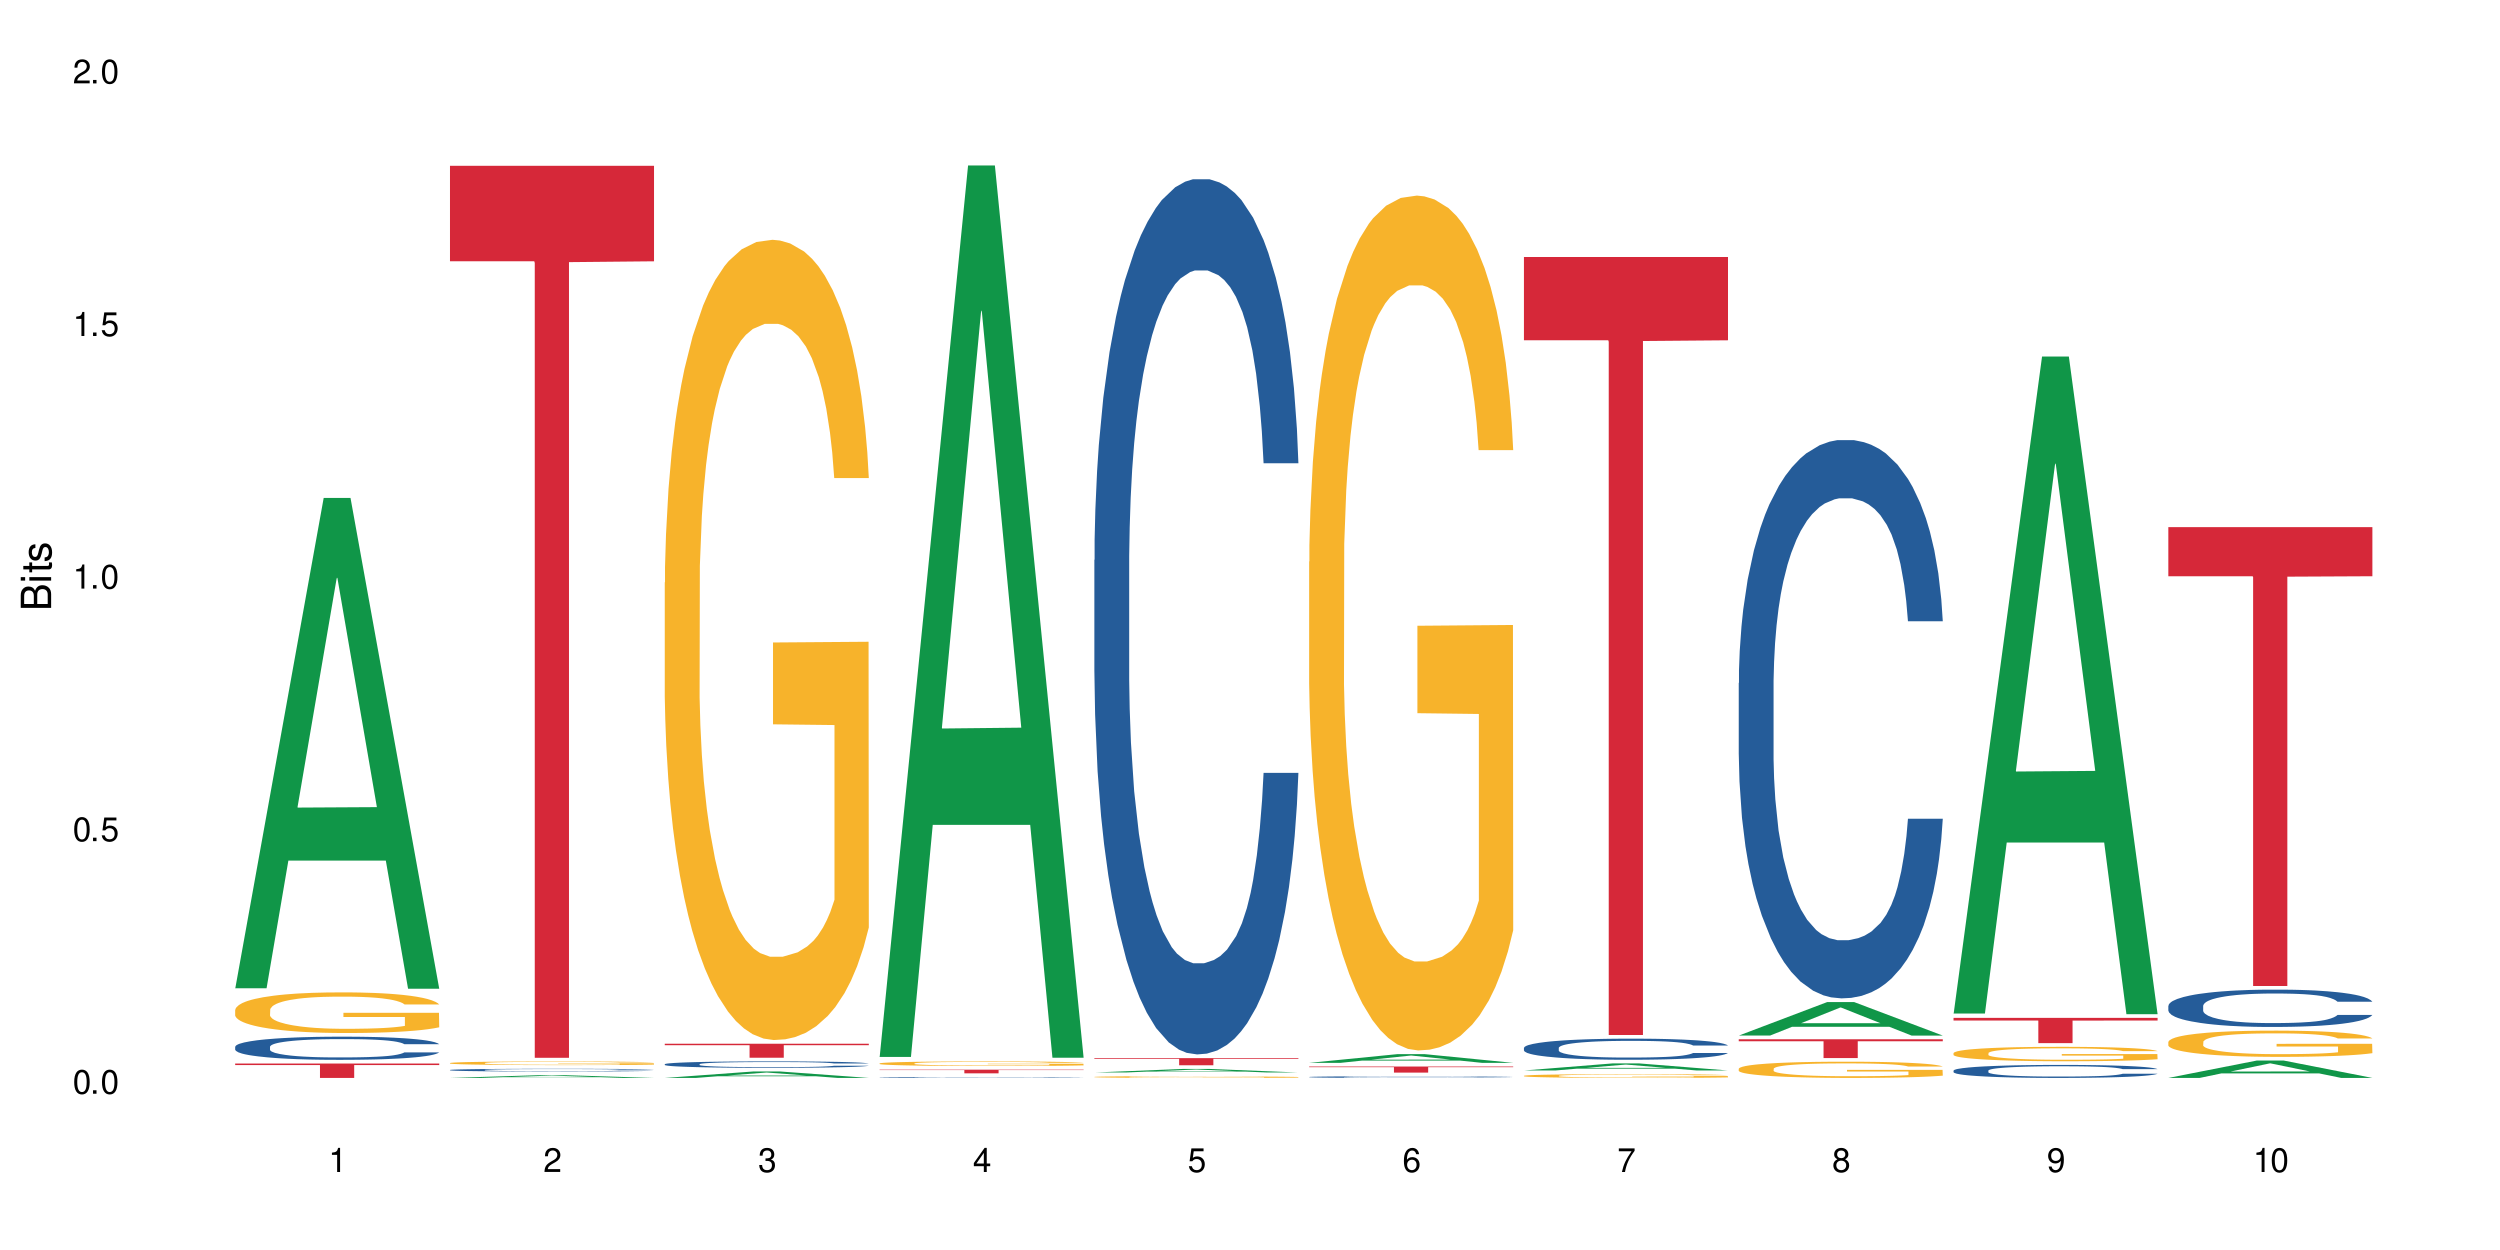
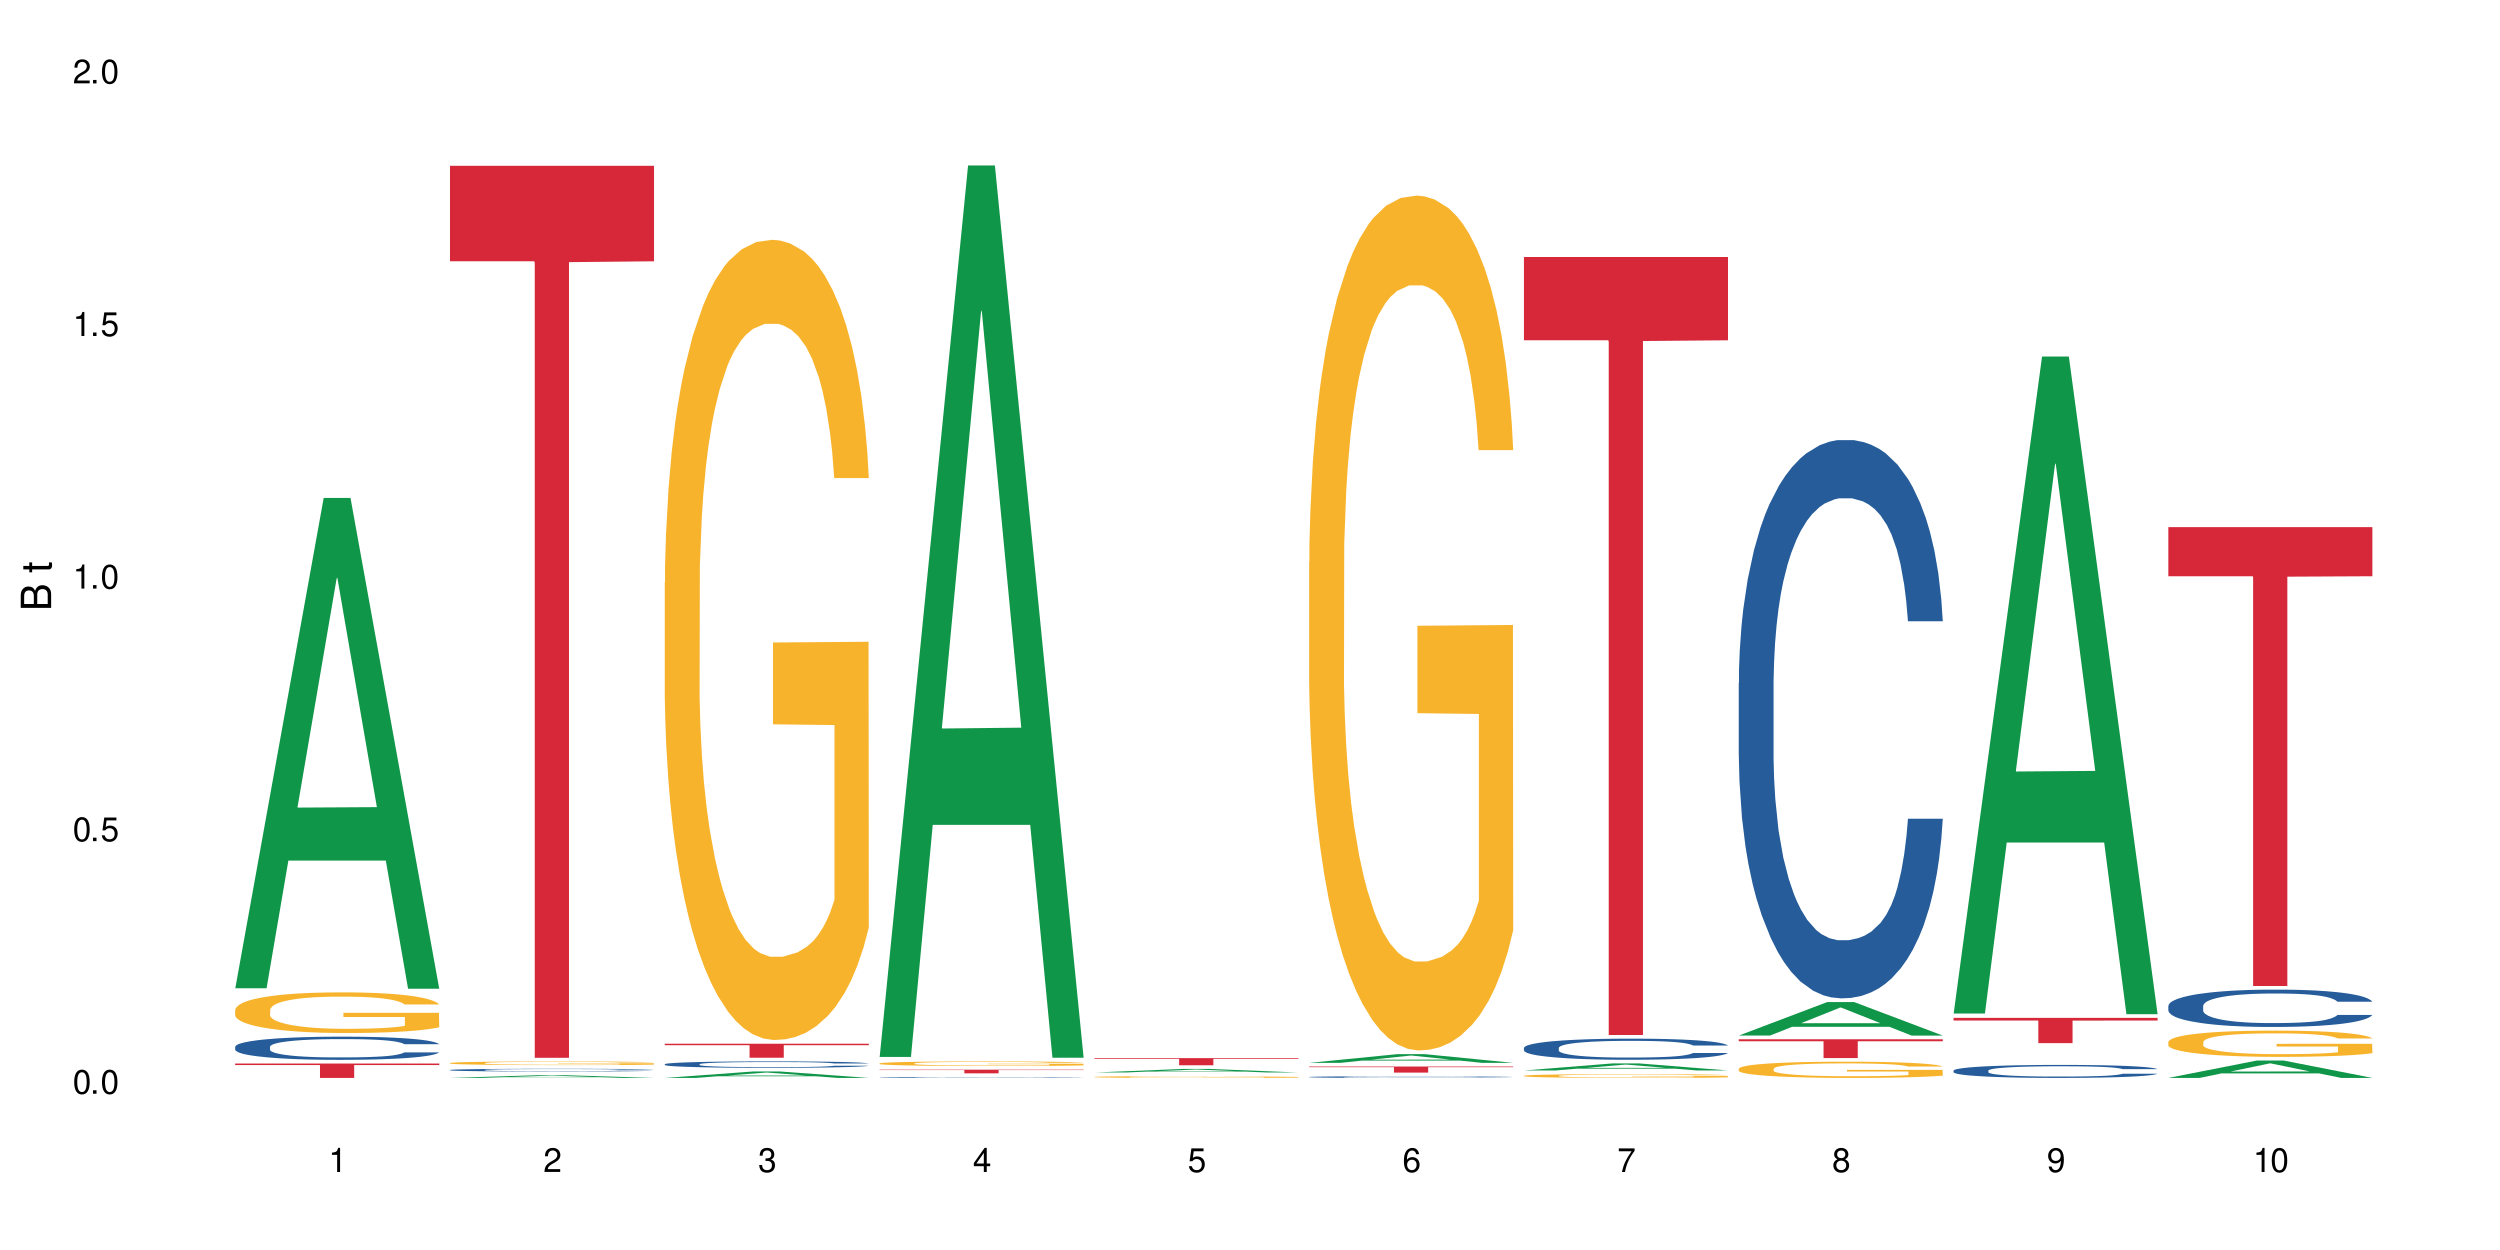
<svg xmlns="http://www.w3.org/2000/svg" xmlns:xlink="http://www.w3.org/1999/xlink" width="720" height="360" viewBox="0 0 720 360">
  <defs>
    <g>
      <g id="glyph-0-0">
</g>
      <g id="glyph-0-1">
        <path d="M 2.641 -6.938 C 2 -6.938 1.422 -6.656 1.078 -6.172 C 0.641 -5.562 0.406 -4.641 0.406 -3.359 C 0.406 -1.016 1.188 0.219 2.641 0.219 C 4.078 0.219 4.859 -1.016 4.859 -3.297 C 4.859 -4.641 4.656 -5.547 4.203 -6.172 C 3.844 -6.656 3.281 -6.938 2.641 -6.938 Z M 2.641 -6.188 C 3.547 -6.188 4 -5.25 4 -3.375 C 4 -1.406 3.562 -0.484 2.625 -0.484 C 1.734 -0.484 1.281 -1.438 1.281 -3.344 C 1.281 -5.25 1.734 -6.188 2.641 -6.188 Z M 2.641 -6.188 " />
      </g>
      <g id="glyph-0-2">
        <path d="M 1.828 -1 L 0.828 -1 L 0.828 0 L 1.828 0 Z M 1.828 -1 " />
      </g>
      <g id="glyph-0-3">
        <path d="M 4.562 -6.797 L 1.062 -6.797 L 0.547 -3.094 L 1.328 -3.094 C 1.719 -3.562 2.047 -3.734 2.578 -3.734 C 3.484 -3.734 4.062 -3.109 4.062 -2.094 C 4.062 -1.125 3.484 -0.531 2.578 -0.531 C 1.828 -0.531 1.375 -0.906 1.188 -1.672 L 0.328 -1.672 C 0.453 -1.109 0.547 -0.844 0.75 -0.594 C 1.125 -0.078 1.828 0.219 2.594 0.219 C 3.969 0.219 4.922 -0.781 4.922 -2.219 C 4.922 -3.562 4.031 -4.484 2.719 -4.484 C 2.25 -4.484 1.859 -4.359 1.469 -4.062 L 1.734 -5.969 L 4.562 -5.969 Z M 4.562 -6.797 " />
      </g>
      <g id="glyph-0-4">
        <path d="M 2.484 -4.938 L 2.484 0 L 3.328 0 L 3.328 -6.938 L 2.766 -6.938 C 2.469 -5.875 2.281 -5.734 0.984 -5.562 L 0.984 -4.938 Z M 2.484 -4.938 " />
      </g>
      <g id="glyph-0-5">
        <path d="M 4.859 -0.828 L 1.281 -0.828 C 1.359 -1.406 1.672 -1.781 2.5 -2.281 L 3.469 -2.828 C 4.406 -3.344 4.906 -4.062 4.906 -4.906 C 4.906 -5.484 4.672 -6.031 4.266 -6.406 C 3.859 -6.766 3.375 -6.938 2.719 -6.938 C 1.859 -6.938 1.219 -6.625 0.844 -6.031 C 0.609 -5.672 0.5 -5.234 0.484 -4.531 L 1.328 -4.531 C 1.359 -5.016 1.406 -5.281 1.531 -5.516 C 1.75 -5.938 2.188 -6.203 2.703 -6.203 C 3.469 -6.203 4.031 -5.641 4.031 -4.891 C 4.031 -4.344 3.719 -3.859 3.125 -3.516 L 2.234 -3 C 0.812 -2.172 0.406 -1.531 0.328 -0.016 L 4.859 -0.016 Z M 4.859 -0.828 " />
      </g>
      <g id="glyph-0-6">
        <path d="M 2.125 -3.188 L 2.578 -3.188 C 3.5 -3.188 3.984 -2.766 3.984 -1.922 C 3.984 -1.062 3.469 -0.531 2.594 -0.531 C 1.656 -0.531 1.203 -1 1.156 -2.016 L 0.312 -2.016 C 0.344 -1.453 0.438 -1.094 0.609 -0.781 C 0.953 -0.109 1.625 0.219 2.547 0.219 C 3.953 0.219 4.859 -0.625 4.859 -1.938 C 4.859 -2.828 4.516 -3.297 3.703 -3.594 C 4.344 -3.844 4.656 -4.328 4.656 -5.031 C 4.656 -6.219 3.875 -6.938 2.578 -6.938 C 1.203 -6.938 0.484 -6.172 0.453 -4.703 L 1.297 -4.703 C 1.312 -5.125 1.344 -5.359 1.453 -5.578 C 1.641 -5.969 2.062 -6.203 2.594 -6.203 C 3.344 -6.203 3.797 -5.75 3.797 -5 C 3.797 -4.516 3.609 -4.219 3.25 -4.047 C 3.016 -3.953 2.703 -3.922 2.125 -3.906 Z M 2.125 -3.188 " />
      </g>
      <g id="glyph-0-7">
        <path d="M 3.141 -1.672 L 3.141 0 L 3.984 0 L 3.984 -1.672 L 4.984 -1.672 L 4.984 -2.438 L 3.984 -2.438 L 3.984 -6.938 L 3.359 -6.938 L 0.266 -2.578 L 0.266 -1.672 Z M 3.141 -2.438 L 1 -2.438 L 3.141 -5.5 Z M 3.141 -2.438 " />
      </g>
      <g id="glyph-0-8">
        <path d="M 4.781 -5.125 C 4.609 -6.266 3.891 -6.938 2.844 -6.938 C 2.094 -6.938 1.422 -6.578 1.031 -5.953 C 0.594 -5.266 0.406 -4.422 0.406 -3.172 C 0.406 -2 0.578 -1.25 0.984 -0.641 C 1.359 -0.078 1.953 0.219 2.703 0.219 C 3.984 0.219 4.922 -0.75 4.922 -2.094 C 4.922 -3.375 4.062 -4.281 2.844 -4.281 C 2.172 -4.281 1.641 -4.031 1.281 -3.516 C 1.281 -5.234 1.828 -6.188 2.797 -6.188 C 3.391 -6.188 3.797 -5.797 3.938 -5.125 Z M 2.734 -3.531 C 3.547 -3.531 4.062 -2.953 4.062 -2.031 C 4.062 -1.156 3.484 -0.531 2.703 -0.531 C 1.922 -0.531 1.328 -1.188 1.328 -2.078 C 1.328 -2.938 1.906 -3.531 2.734 -3.531 Z M 2.734 -3.531 " />
      </g>
      <g id="glyph-0-9">
        <path d="M 4.984 -6.797 L 0.438 -6.797 L 0.438 -5.969 L 4.109 -5.969 C 2.5 -3.656 1.828 -2.234 1.328 0 L 2.219 0 C 2.594 -2.172 3.453 -4.047 4.984 -6.094 Z M 4.984 -6.797 " />
      </g>
      <g id="glyph-0-10">
        <path d="M 3.75 -3.656 C 4.469 -4.094 4.688 -4.438 4.688 -5.078 C 4.688 -6.172 3.844 -6.938 2.641 -6.938 C 1.438 -6.938 0.594 -6.172 0.594 -5.094 C 0.594 -4.438 0.812 -4.094 1.516 -3.656 C 0.734 -3.266 0.359 -2.703 0.359 -1.922 C 0.359 -0.656 1.281 0.219 2.641 0.219 C 3.984 0.219 4.922 -0.656 4.922 -1.922 C 4.922 -2.703 4.531 -3.266 3.75 -3.656 Z M 2.641 -6.188 C 3.359 -6.188 3.812 -5.75 3.812 -5.062 C 3.812 -4.406 3.344 -3.984 2.641 -3.984 C 1.922 -3.984 1.453 -4.406 1.453 -5.078 C 1.453 -5.75 1.922 -6.188 2.641 -6.188 Z M 2.641 -3.266 C 3.484 -3.266 4.062 -2.719 4.062 -1.906 C 4.062 -1.078 3.484 -0.531 2.625 -0.531 C 1.797 -0.531 1.219 -1.094 1.219 -1.906 C 1.219 -2.719 1.781 -3.266 2.641 -3.266 Z M 2.641 -3.266 " />
      </g>
      <g id="glyph-0-11">
        <path d="M 0.516 -1.578 C 0.672 -0.453 1.406 0.219 2.438 0.219 C 3.188 0.219 3.859 -0.141 4.266 -0.766 C 4.688 -1.453 4.891 -2.297 4.891 -3.547 C 4.891 -4.719 4.703 -5.453 4.312 -6.078 C 3.938 -6.641 3.344 -6.938 2.594 -6.938 C 1.297 -6.938 0.359 -5.969 0.359 -4.625 C 0.359 -3.344 1.234 -2.453 2.453 -2.453 C 3.094 -2.453 3.578 -2.672 4.016 -3.203 C 4 -1.484 3.469 -0.531 2.5 -0.531 C 1.906 -0.531 1.484 -0.906 1.359 -1.578 Z M 2.578 -6.203 C 3.375 -6.203 3.969 -5.531 3.969 -4.641 C 3.969 -3.797 3.391 -3.188 2.547 -3.188 C 1.734 -3.188 1.234 -3.766 1.234 -4.688 C 1.234 -5.562 1.797 -6.203 2.578 -6.203 Z M 2.578 -6.203 " />
      </g>
      <g id="glyph-1-0">
</g>
      <g id="glyph-1-1">
        <path d="M 0 -0.953 L 0 -4.891 C 0 -5.719 -0.234 -6.344 -0.734 -6.797 C -1.188 -7.234 -1.812 -7.469 -2.5 -7.469 C -3.547 -7.469 -4.188 -7 -4.625 -5.875 C -4.984 -6.688 -5.625 -7.094 -6.531 -7.094 C -7.172 -7.094 -7.734 -6.859 -8.141 -6.391 C -8.562 -5.922 -8.75 -5.344 -8.75 -4.5 L -8.75 -0.953 Z M -4.984 -2.062 L -7.766 -2.062 L -7.766 -4.219 C -7.766 -4.844 -7.688 -5.203 -7.453 -5.5 C -7.219 -5.812 -6.859 -5.969 -6.375 -5.969 C -5.891 -5.969 -5.531 -5.812 -5.297 -5.5 C -5.062 -5.203 -4.984 -4.844 -4.984 -4.219 Z M -0.984 -2.062 L -4 -2.062 L -4 -4.781 C -4 -5.766 -3.438 -6.359 -2.484 -6.359 C -1.547 -6.359 -0.984 -5.766 -0.984 -4.781 Z M -0.984 -2.062 " />
      </g>
      <g id="glyph-1-2">
-         <path d="M -6.281 -1.797 L -6.281 -0.797 L 0 -0.797 L 0 -1.797 Z M -8.75 -1.797 L -8.75 -0.797 L -7.484 -0.797 L -7.484 -1.797 Z M -8.75 -1.797 " />
-       </g>
+         </g>
      <g id="glyph-1-3">
        <path d="M -6.281 -3.047 L -6.281 -2.016 L -8.016 -2.016 L -8.016 -1.016 L -6.281 -1.016 L -6.281 -0.172 L -5.469 -0.172 L -5.469 -1.016 L -0.719 -1.016 C -0.078 -1.016 0.281 -1.453 0.281 -2.234 C 0.281 -2.5 0.25 -2.719 0.188 -3.047 L -0.641 -3.047 C -0.609 -2.906 -0.594 -2.766 -0.594 -2.562 C -0.594 -2.141 -0.719 -2.016 -1.156 -2.016 L -5.469 -2.016 L -5.469 -3.047 Z M -6.281 -3.047 " />
      </g>
      <g id="glyph-1-4">
-         <path d="M -4.531 -5.25 C -5.766 -5.25 -6.469 -4.422 -6.469 -2.969 C -6.469 -1.516 -5.719 -0.562 -4.547 -0.562 C -3.562 -0.562 -3.094 -1.062 -2.734 -2.562 L -2.516 -3.484 C -2.344 -4.188 -2.094 -4.469 -1.641 -4.469 C -1.047 -4.469 -0.641 -3.875 -0.641 -3 C -0.641 -2.453 -0.797 -2 -1.062 -1.75 C -1.25 -1.594 -1.422 -1.531 -1.875 -1.469 L -1.875 -0.406 C -0.422 -0.453 0.281 -1.266 0.281 -2.922 C 0.281 -4.5 -0.5 -5.516 -1.719 -5.516 C -2.656 -5.516 -3.172 -4.984 -3.469 -3.734 L -3.703 -2.766 C -3.891 -1.953 -4.156 -1.609 -4.594 -1.609 C -5.188 -1.609 -5.547 -2.125 -5.547 -2.938 C -5.547 -3.75 -5.203 -4.172 -4.531 -4.203 Z M -4.531 -5.25 " />
-       </g>
+         </g>
    </g>
  </defs>
  <rect x="-72" y="-36" width="864" height="432" fill="rgb(100%, 100%, 100%)" fill-opacity="1" />
  <path fill-rule="nonzero" fill="rgb(6.275%, 58.824%, 28.235%)" fill-opacity="1" d="M 67.73 284.613 L 67.793 284.48 L 93.223 143.398 L 100.945 143.398 L 126.5 284.746 L 117.52 284.746 L 111.117 247.852 L 83.051 247.852 L 76.773 284.613 L 67.73 284.613 L 85.75 232.586 L 108.543 232.453 L 97.176 166.492 L 97.051 166.359 L 96.926 166.758 L 85.688 232.453 L 85.75 232.586 Z M 67.73 284.613 " />
  <path fill-rule="nonzero" fill="rgb(14.51%, 36.078%, 60%)" fill-opacity="1" d="M 67.73 301.469 L 67.801 301.461 L 67.801 301.316 L 68.02 301.082 L 68.52 300.789 L 69.02 300.59 L 70.312 300.23 L 72.102 299.883 L 73.965 299.613 L 75.328 299.457 L 76.547 299.332 L 79.34 299.109 L 81.133 298.992 L 83.066 298.891 L 85.434 298.785 L 87.152 298.723 L 91.023 298.625 L 93.891 298.582 L 96.113 298.566 L 100.914 298.566 L 103.781 298.59 L 105.859 298.621 L 108.152 298.668 L 110.086 298.723 L 113.457 298.859 L 116.465 299.027 L 117.828 299.125 L 119.977 299.316 L 121.625 299.5 L 122.773 299.656 L 124.062 299.883 L 125.207 300.156 L 126.07 300.469 L 126.5 300.73 L 116.465 300.73 L 115.965 300.484 L 115.391 300.297 L 114.316 300.047 L 113.238 299.871 L 111.734 299.695 L 110.375 299.578 L 108.512 299.461 L 106.863 299.391 L 105.141 299.332 L 103.492 299.297 L 100.34 299.262 L 96.684 299.262 L 95.324 299.273 L 92.527 299.32 L 91.023 299.363 L 88.871 299.449 L 87.367 299.527 L 85.578 299.652 L 84.359 299.754 L 82.852 299.914 L 81.777 300.055 L 80.559 300.254 L 79.844 300.406 L 79.199 300.578 L 78.625 300.777 L 78.195 300.992 L 77.906 301.219 L 77.766 301.438 L 77.766 302.383 L 77.906 302.602 L 78.266 302.859 L 79.199 303.23 L 80.559 303.551 L 82.137 303.809 L 83.641 303.992 L 84.5 304.078 L 85.648 304.176 L 87.441 304.297 L 90.02 304.418 L 91.523 304.469 L 93.816 304.516 L 96.184 304.539 L 99.336 304.539 L 102.133 304.516 L 103.996 304.484 L 105.93 304.438 L 108.582 304.332 L 110.23 304.234 L 111.664 304.121 L 112.738 304.004 L 113.457 303.906 L 114.531 303.719 L 115.391 303.512 L 116.035 303.297 L 116.465 303.09 L 126.5 303.09 L 126.07 303.332 L 125.422 303.57 L 124.777 303.746 L 123.777 303.961 L 122.629 304.148 L 120.98 304.363 L 119.617 304.504 L 117.828 304.656 L 116.18 304.773 L 114.387 304.875 L 111.734 304.996 L 110.016 305.059 L 108.152 305.113 L 105.93 305.16 L 103.137 305.203 L 100.125 305.23 L 97.328 305.234 L 94.32 305.223 L 92.098 305.199 L 89.16 305.145 L 85.504 305.035 L 82.852 304.918 L 80.773 304.801 L 78.984 304.68 L 76.977 304.516 L 74.395 304.246 L 72.82 304.039 L 71.746 303.871 L 70.527 303.633 L 69.664 303.418 L 68.664 303.078 L 67.945 302.645 L 67.73 302.309 Z M 67.73 301.469 " />
  <path fill-rule="nonzero" fill="rgb(96.863%, 70.196%, 16.863%)" fill-opacity="1" d="M 67.73 290.816 L 67.801 290.809 L 67.801 290.594 L 68.09 290.113 L 68.805 289.449 L 69.738 288.902 L 70.742 288.477 L 71.387 288.25 L 72.461 287.93 L 73.395 287.695 L 75.758 287.215 L 78.77 286.766 L 80.418 286.574 L 82.281 286.391 L 84.93 286.188 L 86.148 286.113 L 89.875 285.941 L 94.105 285.836 L 98.762 285.805 L 100.914 285.812 L 103.852 285.855 L 107.863 285.973 L 110.16 286.082 L 111.949 286.188 L 113.812 286.328 L 116.105 286.539 L 118.258 286.797 L 119.977 287.055 L 121.695 287.375 L 123.129 287.715 L 124.348 288.09 L 125.422 288.539 L 126.07 288.914 L 126.5 289.289 L 116.535 289.289 L 115.965 288.914 L 115.32 288.625 L 114.242 288.273 L 113.168 288.016 L 112.094 287.812 L 110.086 287.535 L 108.367 287.363 L 106.215 287.215 L 104.137 287.117 L 101.773 287.055 L 100.34 287.031 L 96.543 287.031 L 93.102 287.105 L 91.094 287.191 L 89.66 287.277 L 87.656 287.438 L 86.438 287.566 L 85.719 287.652 L 83.57 287.984 L 82.137 288.285 L 81.348 288.488 L 80.344 288.809 L 79.629 289.098 L 78.84 289.523 L 78.41 289.844 L 77.836 290.57 L 77.766 292.496 L 77.98 292.902 L 78.41 293.34 L 78.984 293.727 L 79.844 294.133 L 80.703 294.441 L 82.207 294.859 L 83.496 295.137 L 84.5 295.32 L 86.438 295.605 L 87.227 295.703 L 89.09 295.895 L 91.023 296.047 L 93.387 296.176 L 95.18 296.238 L 98.047 296.293 L 101.703 296.293 L 106 296.227 L 108.727 296.141 L 110.59 296.055 L 111.809 295.98 L 113.312 295.863 L 114.387 295.758 L 115.391 295.641 L 116.609 295.457 L 116.609 292.902 L 98.906 292.891 L 98.906 291.695 L 126.426 291.684 L 126.5 295.863 L 124.992 296.152 L 123.129 296.43 L 121.34 296.645 L 119.477 296.824 L 116.824 297.027 L 114.672 297.156 L 111.375 297.309 L 108.367 297.402 L 105.215 297.469 L 102.418 297.5 L 99.121 297.512 L 96.184 297.488 L 93.031 297.426 L 90.52 297.34 L 88.227 297.23 L 85.934 297.094 L 83.066 296.867 L 81.203 296.688 L 79.27 296.461 L 77.336 296.195 L 75.613 295.906 L 74.469 295.684 L 73.32 295.426 L 72.102 295.105 L 70.957 294.742 L 70.098 294.41 L 69.309 294.035 L 68.734 293.684 L 68.16 293.203 L 67.875 292.816 L 67.73 292.484 Z M 67.73 290.816 " />
  <path fill-rule="nonzero" fill="rgb(83.922%, 15.686%, 22.353%)" fill-opacity="1" d="M 67.73 306.289 L 126.5 306.289 L 126.5 306.734 L 102.008 306.738 L 102.008 310.441 L 92.152 310.441 L 92.152 306.742 L 92.008 306.734 L 67.73 306.734 Z M 67.73 306.289 " />
  <path fill-rule="nonzero" fill="rgb(6.275%, 58.824%, 28.235%)" fill-opacity="1" d="M 129.594 310.441 L 129.656 310.441 L 155.082 309.652 L 162.805 309.652 L 188.359 310.441 L 179.383 310.441 L 172.977 310.234 L 144.91 310.234 L 138.633 310.441 L 129.594 310.441 L 147.613 310.148 L 170.402 310.148 L 159.039 309.781 L 158.789 309.781 L 147.547 310.148 L 147.613 310.148 Z M 129.594 310.441 " />
  <path fill-rule="nonzero" fill="rgb(14.51%, 36.078%, 60%)" fill-opacity="1" d="M 129.594 308.152 L 129.664 308.148 L 129.664 308.133 L 129.879 308.105 L 130.379 308.07 L 130.883 308.047 L 132.172 308.004 L 133.965 307.965 L 135.828 307.934 L 137.188 307.914 L 138.406 307.898 L 141.203 307.871 L 142.992 307.859 L 144.93 307.848 L 147.293 307.832 L 149.016 307.828 L 152.883 307.816 L 155.75 307.809 L 162.773 307.809 L 165.641 307.812 L 167.719 307.812 L 170.012 307.82 L 171.949 307.828 L 175.316 307.844 L 178.324 307.863 L 179.688 307.875 L 181.836 307.895 L 183.484 307.918 L 184.633 307.938 L 185.922 307.965 L 187.07 307.996 L 187.93 308.031 L 188.359 308.062 L 178.324 308.062 L 177.824 308.035 L 177.25 308.012 L 176.176 307.984 L 175.102 307.961 L 173.598 307.941 L 172.234 307.926 L 170.371 307.914 L 168.723 307.906 L 167.004 307.898 L 165.355 307.895 L 162.199 307.891 L 157.184 307.891 L 154.391 307.898 L 152.883 307.902 L 150.734 307.914 L 149.23 307.922 L 147.438 307.938 L 146.219 307.949 L 144.715 307.969 L 143.641 307.984 L 142.422 308.008 L 141.703 308.027 L 141.059 308.047 L 140.484 308.07 L 140.055 308.094 L 139.77 308.121 L 139.625 308.148 L 139.625 308.258 L 139.77 308.285 L 140.129 308.316 L 141.059 308.359 L 142.422 308.398 L 143.996 308.43 L 145.504 308.449 L 146.363 308.461 L 147.508 308.473 L 149.301 308.484 L 151.879 308.5 L 153.387 308.504 L 155.68 308.512 L 158.043 308.516 L 161.199 308.516 L 163.992 308.512 L 165.855 308.508 L 167.789 308.504 L 170.441 308.488 L 172.09 308.477 L 173.523 308.465 L 174.598 308.449 L 175.316 308.438 L 176.391 308.418 L 177.25 308.391 L 177.895 308.367 L 178.324 308.344 L 188.359 308.344 L 187.93 308.371 L 187.285 308.398 L 186.641 308.422 L 185.637 308.445 L 184.488 308.469 L 182.84 308.492 L 181.48 308.512 L 179.688 308.527 L 178.039 308.543 L 176.246 308.555 L 173.598 308.57 L 171.875 308.574 L 170.012 308.582 L 167.789 308.59 L 164.996 308.594 L 161.984 308.598 L 159.191 308.598 L 156.18 308.594 L 153.957 308.594 L 151.02 308.586 L 147.367 308.574 L 144.715 308.559 L 142.637 308.547 L 140.844 308.531 L 138.836 308.512 L 136.258 308.48 L 134.68 308.457 L 133.605 308.434 L 132.387 308.406 L 131.527 308.383 L 130.523 308.34 L 129.809 308.289 L 129.594 308.25 Z M 129.594 308.152 " />
  <path fill-rule="nonzero" fill="rgb(96.863%, 70.196%, 16.863%)" fill-opacity="1" d="M 129.594 306.152 L 129.664 306.148 L 129.664 306.129 L 129.949 306.086 L 130.668 306.027 L 131.598 305.98 L 132.602 305.941 L 133.246 305.922 L 134.32 305.891 L 135.254 305.871 L 137.617 305.828 L 140.629 305.785 L 142.277 305.77 L 144.141 305.754 L 146.793 305.734 L 148.012 305.727 L 151.738 305.711 L 155.965 305.703 L 160.625 305.699 L 162.773 305.699 L 165.711 305.703 L 169.727 305.715 L 172.02 305.727 L 173.812 305.734 L 175.676 305.746 L 177.969 305.766 L 180.117 305.789 L 181.836 305.812 L 183.559 305.84 L 184.992 305.871 L 186.211 305.906 L 187.285 305.945 L 187.93 305.98 L 188.359 306.012 L 178.398 306.012 L 177.824 305.98 L 177.18 305.953 L 176.105 305.922 L 175.031 305.898 L 173.953 305.879 L 171.949 305.855 L 170.227 305.84 L 168.078 305.828 L 166 305.816 L 163.633 305.812 L 162.199 305.809 L 158.402 305.809 L 154.961 305.816 L 152.957 305.824 L 151.523 305.832 L 149.516 305.848 L 148.297 305.859 L 147.582 305.867 L 145.43 305.895 L 143.996 305.922 L 143.207 305.941 L 142.207 305.969 L 141.488 305.996 L 140.699 306.035 L 140.27 306.062 L 139.695 306.129 L 139.625 306.301 L 139.84 306.34 L 140.27 306.379 L 140.844 306.41 L 141.703 306.449 L 142.562 306.477 L 144.07 306.516 L 145.359 306.539 L 146.363 306.555 L 148.297 306.582 L 149.086 306.59 L 150.949 306.605 L 152.883 306.621 L 155.25 306.633 L 157.039 306.637 L 159.906 306.645 L 163.562 306.645 L 167.863 306.637 L 170.586 306.629 L 172.449 306.621 L 173.668 306.613 L 175.172 306.605 L 176.246 306.594 L 177.25 306.586 L 178.469 306.566 L 178.469 306.34 L 160.766 306.336 L 160.766 306.23 L 188.289 306.227 L 188.359 306.605 L 186.855 306.629 L 184.992 306.656 L 183.199 306.676 L 181.336 306.691 L 178.684 306.711 L 176.535 306.719 L 173.238 306.734 L 170.227 306.742 L 167.074 306.75 L 164.277 306.75 L 160.984 306.754 L 158.043 306.75 L 154.891 306.746 L 152.383 306.738 L 147.797 306.715 L 144.93 306.695 L 143.066 306.68 L 141.129 306.656 L 139.195 306.633 L 137.477 306.609 L 136.328 306.59 L 135.184 306.566 L 133.965 306.535 L 132.816 306.504 L 131.957 306.473 L 131.168 306.441 L 130.594 306.41 L 130.023 306.363 L 129.734 306.332 L 129.594 306.301 Z M 129.594 306.152 " />
  <path fill-rule="nonzero" fill="rgb(83.922%, 15.686%, 22.353%)" fill-opacity="1" d="M 129.594 47.758 L 188.359 47.758 L 188.359 75.254 L 163.867 75.496 L 163.867 304.645 L 154.012 304.645 L 154.012 75.738 L 153.871 75.254 L 129.594 75.254 Z M 129.594 47.758 " />
  <path fill-rule="nonzero" fill="rgb(6.275%, 58.824%, 28.235%)" fill-opacity="1" d="M 191.453 310.438 L 191.516 310.438 L 216.945 308.586 L 224.668 308.586 L 250.219 310.441 L 241.242 310.441 L 234.84 309.957 L 206.773 309.957 L 200.492 310.438 L 191.453 310.438 L 209.473 309.758 L 232.266 309.754 L 220.898 308.891 L 220.773 308.887 L 220.648 308.895 L 209.41 309.754 L 209.473 309.758 Z M 191.453 310.438 " />
  <path fill-rule="nonzero" fill="rgb(14.51%, 36.078%, 60%)" fill-opacity="1" d="M 191.453 306.484 L 191.523 306.484 L 191.523 306.441 L 191.738 306.379 L 192.242 306.297 L 192.742 306.242 L 194.031 306.141 L 195.824 306.043 L 197.688 305.969 L 199.051 305.926 L 200.27 305.891 L 203.062 305.828 L 204.855 305.797 L 206.789 305.77 L 209.156 305.738 L 210.875 305.723 L 214.746 305.695 L 217.613 305.684 L 219.832 305.68 L 224.637 305.68 L 227.5 305.684 L 229.582 305.691 L 231.875 305.707 L 233.809 305.723 L 237.176 305.758 L 240.188 305.809 L 241.547 305.832 L 243.699 305.887 L 245.348 305.938 L 246.492 305.98 L 247.785 306.043 L 248.93 306.121 L 249.789 306.207 L 250.219 306.281 L 240.188 306.281 L 239.684 306.211 L 239.113 306.16 L 238.035 306.09 L 236.961 306.039 L 235.457 305.992 L 234.094 305.961 L 232.23 305.926 L 230.582 305.906 L 228.863 305.891 L 227.215 305.883 L 224.062 305.871 L 220.406 305.871 L 219.043 305.875 L 216.25 305.887 L 214.746 305.898 L 212.594 305.922 L 211.09 305.945 L 209.297 305.98 L 208.078 306.008 L 206.574 306.051 L 205.5 306.09 L 204.281 306.148 L 203.566 306.191 L 202.918 306.238 L 202.348 306.293 L 201.918 306.352 L 201.629 306.414 L 201.484 306.477 L 201.484 306.738 L 201.629 306.801 L 201.988 306.871 L 202.918 306.973 L 204.281 307.062 L 205.859 307.137 L 207.363 307.188 L 208.223 307.211 L 209.371 307.238 L 211.16 307.27 L 213.742 307.305 L 215.246 307.316 L 217.539 307.332 L 219.906 307.34 L 223.059 307.34 L 225.852 307.332 L 227.715 307.324 L 229.652 307.309 L 232.305 307.281 L 233.953 307.254 L 235.387 307.223 L 236.461 307.191 L 237.176 307.164 L 238.254 307.109 L 239.113 307.051 L 239.758 306.992 L 240.188 306.934 L 250.219 306.934 L 249.789 307.004 L 249.145 307.07 L 248.5 307.117 L 247.496 307.176 L 246.352 307.23 L 244.703 307.289 L 243.34 307.328 L 241.547 307.371 L 239.898 307.402 L 238.109 307.434 L 235.457 307.465 L 233.738 307.484 L 231.875 307.496 L 229.652 307.512 L 226.855 307.523 L 223.848 307.531 L 221.051 307.531 L 218.043 307.527 L 215.82 307.523 L 212.883 307.508 L 209.227 307.477 L 206.574 307.445 L 204.496 307.41 L 202.703 307.379 L 200.699 307.332 L 198.117 307.258 L 196.543 307.199 L 195.465 307.152 L 194.246 307.086 L 193.387 307.027 L 192.383 306.934 L 191.668 306.812 L 191.453 306.719 Z M 191.453 306.484 " />
  <path fill-rule="nonzero" fill="rgb(96.863%, 70.196%, 16.863%)" fill-opacity="1" d="M 191.453 167.773 L 191.523 167.566 L 191.523 163.355 L 191.812 153.883 L 192.527 140.836 L 193.461 130.102 L 194.461 121.68 L 195.109 117.262 L 196.184 110.945 L 197.113 106.316 L 199.48 96.844 L 202.488 88.004 L 204.137 84.219 L 206 80.641 L 208.652 76.641 L 209.871 75.168 L 213.598 71.801 L 217.828 69.695 L 222.484 69.062 L 224.637 69.273 L 227.574 70.117 L 231.586 72.43 L 233.879 74.535 L 235.672 76.641 L 237.535 79.375 L 239.828 83.586 L 241.98 88.637 L 243.699 93.688 L 245.418 100.004 L 246.852 106.738 L 248.07 114.105 L 249.145 122.945 L 249.789 130.312 L 250.219 137.676 L 240.258 137.676 L 239.684 130.312 L 239.039 124.629 L 237.965 117.684 L 236.891 112.633 L 235.816 108.633 L 233.809 103.16 L 232.09 99.793 L 229.938 96.844 L 227.859 94.953 L 225.496 93.688 L 224.062 93.266 L 220.262 93.266 L 216.824 94.742 L 214.816 96.426 L 213.383 98.109 L 211.375 101.266 L 210.156 103.793 L 209.441 105.477 L 207.293 112 L 205.859 117.895 L 205.07 121.891 L 204.066 128.207 L 203.348 133.891 L 202.562 142.309 L 202.133 148.621 L 201.559 162.934 L 201.484 200.82 L 201.703 208.816 L 202.133 217.445 L 202.703 225.023 L 203.566 233.023 L 204.426 239.125 L 205.93 247.336 L 207.219 252.805 L 208.223 256.383 L 210.156 262.066 L 210.945 263.961 L 212.809 267.75 L 214.746 270.695 L 217.109 273.223 L 218.902 274.484 L 221.77 275.539 L 225.422 275.539 L 229.723 274.273 L 232.445 272.59 L 234.309 270.906 L 235.527 269.434 L 237.035 267.117 L 238.109 265.016 L 239.113 262.699 L 240.332 259.121 L 240.332 208.816 L 222.629 208.605 L 222.629 185.035 L 250.148 184.824 L 250.219 267.117 L 248.715 272.801 L 246.852 278.273 L 245.059 282.484 L 243.195 286.062 L 240.547 290.059 L 238.395 292.586 L 235.098 295.531 L 232.09 297.426 L 228.934 298.691 L 226.141 299.32 L 222.844 299.531 L 219.906 299.109 L 216.75 297.848 L 214.242 296.164 L 211.949 294.059 L 209.656 291.324 L 206.789 286.902 L 204.926 283.324 L 202.992 278.906 L 201.055 273.645 L 199.336 267.961 L 198.191 263.539 L 197.043 258.488 L 195.824 252.176 L 194.68 245.02 L 193.816 238.492 L 193.031 231.129 L 192.457 224.184 L 191.883 214.711 L 191.598 207.133 L 191.453 200.609 Z M 191.453 167.773 " />
  <path fill-rule="nonzero" fill="rgb(83.922%, 15.686%, 22.353%)" fill-opacity="1" d="M 191.453 300.586 L 250.219 300.586 L 250.219 301.02 L 225.727 301.023 L 225.727 304.621 L 215.875 304.621 L 215.875 301.027 L 215.73 301.02 L 191.453 301.02 Z M 191.453 300.586 " />
  <path fill-rule="nonzero" fill="rgb(6.275%, 58.824%, 28.235%)" fill-opacity="1" d="M 253.312 304.395 L 253.375 304.152 L 278.805 47.66 L 286.527 47.66 L 312.082 304.637 L 303.102 304.637 L 296.699 237.559 L 268.633 237.559 L 262.355 304.395 L 253.312 304.395 L 271.332 209.809 L 294.125 209.566 L 282.762 89.645 L 282.633 89.402 L 282.508 90.125 L 271.27 209.566 L 271.332 209.809 Z M 253.312 304.395 " />
  <path fill-rule="nonzero" fill="rgb(14.51%, 36.078%, 60%)" fill-opacity="1" d="M 253.312 310.293 L 253.387 310.293 L 253.387 310.285 L 253.602 310.277 L 254.102 310.266 L 254.605 310.258 L 255.895 310.242 L 257.684 310.23 L 259.547 310.219 L 260.91 310.211 L 262.129 310.207 L 264.922 310.199 L 266.715 310.195 L 268.652 310.191 L 271.016 310.188 L 272.734 310.184 L 276.605 310.18 L 279.473 310.18 L 281.695 310.176 L 286.496 310.176 L 289.363 310.18 L 293.734 310.18 L 295.668 310.184 L 299.039 310.188 L 302.047 310.195 L 303.41 310.199 L 305.559 310.207 L 307.207 310.215 L 308.355 310.219 L 309.645 310.23 L 310.793 310.238 L 312.082 310.262 L 302.047 310.262 L 301.547 310.254 L 300.973 310.246 L 299.898 310.234 L 298.824 310.23 L 297.316 310.223 L 295.957 310.219 L 294.094 310.211 L 292.445 310.211 L 290.723 310.207 L 289.074 310.207 L 285.922 310.203 L 282.266 310.203 L 280.906 310.207 L 276.605 310.207 L 274.457 310.211 L 272.949 310.215 L 271.16 310.219 L 269.941 310.223 L 268.434 310.23 L 267.359 310.234 L 266.141 310.242 L 265.426 310.25 L 264.781 310.258 L 264.207 310.266 L 263.777 310.273 L 263.492 310.281 L 263.348 310.289 L 263.348 310.328 L 263.492 310.336 L 263.848 310.348 L 264.781 310.363 L 266.141 310.375 L 267.719 310.383 L 269.223 310.391 L 270.082 310.395 L 271.23 310.398 L 273.023 310.402 L 275.602 310.41 L 277.105 310.41 L 279.402 310.414 L 287.715 310.414 L 289.578 310.41 L 291.512 310.41 L 294.164 310.406 L 295.812 310.402 L 297.246 310.398 L 298.32 310.391 L 299.039 310.387 L 300.113 310.383 L 300.973 310.371 L 301.617 310.363 L 302.047 310.355 L 312.082 310.355 L 311.652 310.367 L 310.363 310.383 L 309.359 310.391 L 308.211 310.398 L 306.562 310.406 L 305.203 310.41 L 303.41 310.418 L 301.762 310.422 L 299.969 310.426 L 297.316 310.43 L 295.598 310.434 L 293.734 310.438 L 291.512 310.438 L 288.719 310.441 L 277.68 310.441 L 274.742 310.438 L 271.086 310.434 L 268.434 310.43 L 266.355 310.426 L 264.566 310.418 L 262.559 310.414 L 259.98 310.402 L 258.402 310.395 L 257.328 310.387 L 256.109 310.379 L 255.25 310.367 L 254.246 310.355 L 253.527 310.34 L 253.312 310.324 Z M 253.312 310.293 " />
  <path fill-rule="nonzero" fill="rgb(96.863%, 70.196%, 16.863%)" fill-opacity="1" d="M 253.312 306.258 L 253.387 306.254 L 253.387 306.23 L 253.672 306.176 L 254.387 306.102 L 255.32 306.043 L 256.324 305.992 L 258.043 305.93 L 258.977 305.906 L 261.34 305.852 L 264.352 305.801 L 266 305.777 L 267.863 305.758 L 270.516 305.734 L 271.73 305.727 L 275.461 305.707 L 279.688 305.695 L 284.348 305.691 L 286.496 305.691 L 289.434 305.699 L 293.449 305.711 L 295.742 305.723 L 297.531 305.734 L 299.395 305.75 L 301.691 305.773 L 303.84 305.805 L 305.559 305.832 L 307.281 305.867 L 308.715 305.906 L 309.93 305.949 L 311.008 306 L 311.652 306.043 L 312.082 306.086 L 302.121 306.086 L 301.547 306.043 L 300.902 306.012 L 299.824 305.969 L 298.75 305.941 L 297.676 305.918 L 295.668 305.887 L 293.949 305.867 L 291.801 305.852 L 289.723 305.84 L 287.355 305.832 L 282.125 305.832 L 278.684 305.84 L 276.676 305.848 L 275.242 305.859 L 273.238 305.875 L 272.02 305.891 L 271.301 305.898 L 269.152 305.938 L 267.719 305.973 L 266.93 305.996 L 265.926 306.031 L 265.211 306.062 L 264.422 306.109 L 263.992 306.148 L 263.418 306.23 L 263.348 306.445 L 263.562 306.492 L 263.992 306.543 L 264.566 306.586 L 265.426 306.629 L 266.285 306.664 L 267.789 306.711 L 269.082 306.742 L 270.082 306.766 L 272.02 306.797 L 272.809 306.809 L 274.672 306.828 L 276.605 306.848 L 278.973 306.859 L 280.762 306.867 L 283.629 306.875 L 287.285 306.875 L 291.586 306.867 L 294.309 306.855 L 296.172 306.848 L 297.391 306.84 L 298.895 306.824 L 299.969 306.812 L 300.973 306.801 L 302.191 306.781 L 302.191 306.492 L 284.488 306.492 L 284.488 306.355 L 312.008 306.355 L 312.082 306.824 L 310.578 306.859 L 308.715 306.891 L 306.922 306.914 L 305.059 306.934 L 302.406 306.957 L 300.258 306.973 L 296.961 306.988 L 293.949 307 L 290.797 307.008 L 288 307.012 L 284.703 307.012 L 281.766 307.008 L 278.613 307 L 276.105 306.992 L 273.812 306.98 L 271.516 306.965 L 268.652 306.938 L 266.789 306.918 L 264.852 306.895 L 262.918 306.863 L 261.195 306.832 L 260.051 306.805 L 258.902 306.777 L 257.684 306.738 L 256.539 306.699 L 255.68 306.66 L 254.891 306.621 L 254.316 306.578 L 253.742 306.527 L 253.457 306.48 L 253.312 306.445 Z M 253.312 306.258 " />
  <path fill-rule="nonzero" fill="rgb(83.922%, 15.686%, 22.353%)" fill-opacity="1" d="M 253.312 308.066 L 312.082 308.066 L 312.082 308.18 L 287.59 308.18 L 287.59 309.121 L 277.734 309.121 L 277.734 308.18 L 253.312 308.18 Z M 253.312 308.066 " />
  <path fill-rule="nonzero" fill="rgb(6.275%, 58.824%, 28.235%)" fill-opacity="1" d="M 315.176 308.879 L 315.238 308.879 L 340.664 307.855 L 348.387 307.855 L 373.941 308.879 L 364.965 308.879 L 358.559 308.613 L 330.496 308.613 L 324.215 308.879 L 315.176 308.879 L 333.195 308.5 L 355.984 308.5 L 344.621 308.023 L 344.496 308.02 L 344.371 308.023 L 333.133 308.5 L 333.195 308.5 Z M 315.176 308.879 " />
-   <path fill-rule="nonzero" fill="rgb(14.51%, 36.078%, 60%)" fill-opacity="1" d="M 315.176 161.293 L 315.246 161.062 L 315.246 155.535 L 315.461 146.781 L 315.961 135.723 L 316.465 128.117 L 317.754 114.523 L 319.547 101.391 L 321.41 91.254 L 322.77 85.266 L 323.988 80.656 L 326.785 72.133 L 328.578 67.754 L 330.512 63.84 L 332.875 59.922 L 334.598 57.617 L 338.465 53.93 L 341.332 52.316 L 343.555 51.629 L 348.355 51.629 L 351.223 52.547 L 353.301 53.699 L 355.594 55.543 L 357.531 57.617 L 360.898 62.688 L 363.91 69.137 L 365.27 72.824 L 367.422 79.965 L 369.07 86.879 L 370.215 92.867 L 371.504 101.391 L 372.652 111.762 L 373.512 123.512 L 373.941 133.418 L 363.91 133.418 L 363.406 124.199 L 362.832 117.059 L 361.758 107.613 L 360.684 100.93 L 359.18 94.25 L 357.816 89.871 L 355.953 85.496 L 354.305 82.73 L 352.586 80.656 L 350.938 79.273 L 347.785 77.891 L 344.129 77.891 L 342.766 78.352 L 339.973 80.195 L 338.465 81.809 L 336.316 85.035 L 334.812 88.031 L 333.02 92.637 L 331.801 96.555 L 330.297 102.543 L 329.223 107.844 L 328.004 115.445 L 327.285 121.207 L 326.641 127.656 L 326.066 135.262 L 325.637 143.324 L 325.352 151.848 L 325.207 160.141 L 325.207 195.852 L 325.352 204.148 L 325.711 213.824 L 326.641 227.879 L 328.004 240.09 L 329.578 249.766 L 331.086 256.676 L 331.945 259.902 L 333.09 263.59 L 334.883 268.195 L 337.465 272.805 L 338.969 274.648 L 341.262 276.492 L 343.625 277.414 L 346.781 277.414 L 349.574 276.492 L 351.438 275.34 L 353.375 273.496 L 356.023 269.578 L 357.672 265.895 L 359.105 261.516 L 360.184 257.137 L 360.898 253.453 L 361.973 246.309 L 362.832 238.477 L 363.48 230.414 L 363.91 222.578 L 373.941 222.578 L 373.512 231.793 L 372.867 240.781 L 372.223 247.461 L 371.219 255.523 L 370.07 262.668 L 368.422 270.73 L 367.062 276.031 L 365.27 281.789 L 363.621 286.168 L 361.832 290.086 L 359.18 294.691 L 357.457 296.996 L 355.594 299.07 L 353.375 300.914 L 350.578 302.527 L 347.57 303.445 L 344.773 303.676 L 341.762 303.219 L 339.543 302.297 L 336.602 300.223 L 332.949 296.074 L 330.297 291.695 L 328.219 287.32 L 326.426 282.711 L 324.418 276.492 L 321.84 266.355 L 320.262 258.52 L 319.188 252.07 L 317.969 243.086 L 317.109 235.02 L 316.105 222.117 L 315.391 205.762 L 315.176 193.09 Z M 315.176 161.293 " />
  <path fill-rule="nonzero" fill="rgb(96.863%, 70.196%, 16.863%)" fill-opacity="1" d="M 315.176 310.152 L 315.246 310.152 L 315.246 310.141 L 315.531 310.121 L 316.25 310.094 L 317.18 310.07 L 318.184 310.051 L 318.828 310.043 L 319.906 310.027 L 320.836 310.016 L 323.203 309.996 L 326.211 309.977 L 327.859 309.969 L 329.723 309.961 L 332.375 309.953 L 333.594 309.949 L 337.32 309.941 L 341.547 309.938 L 346.207 309.934 L 348.355 309.938 L 351.297 309.938 L 355.309 309.941 L 357.602 309.949 L 359.395 309.953 L 361.258 309.957 L 363.551 309.969 L 365.699 309.977 L 367.422 309.988 L 369.141 310.004 L 370.574 310.02 L 371.793 310.035 L 372.867 310.055 L 373.512 310.07 L 373.941 310.086 L 363.98 310.086 L 363.406 310.07 L 362.762 310.059 L 361.688 310.043 L 360.613 310.031 L 359.535 310.023 L 357.531 310.012 L 355.809 310.004 L 353.66 309.996 L 351.582 309.992 L 349.215 309.988 L 343.984 309.988 L 340.547 309.992 L 338.539 309.996 L 337.105 310 L 335.098 310.008 L 333.879 310.012 L 333.164 310.016 L 331.012 310.031 L 329.578 310.043 L 328.793 310.051 L 327.789 310.066 L 327.07 310.078 L 326.281 310.098 L 325.852 310.109 L 325.281 310.141 L 325.207 310.223 L 325.422 310.242 L 325.852 310.262 L 326.426 310.277 L 327.285 310.297 L 328.145 310.309 L 329.652 310.328 L 330.941 310.34 L 331.945 310.348 L 333.879 310.359 L 334.668 310.363 L 336.531 310.371 L 338.465 310.379 L 340.832 310.383 L 342.625 310.387 L 353.445 310.387 L 356.168 310.383 L 358.031 310.379 L 359.25 310.375 L 360.754 310.371 L 361.832 310.367 L 362.832 310.359 L 364.051 310.352 L 364.051 310.242 L 346.352 310.242 L 346.352 310.191 L 373.871 310.188 L 373.941 310.371 L 372.438 310.383 L 370.574 310.395 L 368.781 310.402 L 366.918 310.41 L 364.266 310.422 L 362.117 310.426 L 358.82 310.434 L 355.809 310.438 L 352.656 310.438 L 349.863 310.441 L 343.625 310.441 L 340.473 310.438 L 337.965 310.434 L 335.672 310.43 L 333.379 310.422 L 330.512 310.414 L 328.648 310.406 L 326.715 310.395 L 324.777 310.383 L 323.059 310.371 L 321.91 310.363 L 320.766 310.352 L 319.547 310.336 L 318.398 310.32 L 317.539 310.309 L 316.75 310.289 L 316.18 310.277 L 315.605 310.254 L 315.316 310.238 L 315.176 310.223 Z M 315.176 310.152 " />
  <path fill-rule="nonzero" fill="rgb(83.922%, 15.686%, 22.353%)" fill-opacity="1" d="M 315.176 304.734 L 373.941 304.734 L 373.941 304.953 L 349.449 304.957 L 349.449 306.801 L 339.594 306.801 L 339.594 304.957 L 339.453 304.953 L 315.176 304.953 Z M 315.176 304.734 " />
  <path fill-rule="nonzero" fill="rgb(6.275%, 58.824%, 28.235%)" fill-opacity="1" d="M 377.035 306.102 L 377.098 306.098 L 402.527 303.586 L 410.25 303.586 L 435.805 306.102 L 426.824 306.102 L 420.422 305.445 L 392.355 305.445 L 386.078 306.102 L 377.035 306.102 L 395.055 305.176 L 417.848 305.172 L 406.48 303.996 L 406.355 303.996 L 406.23 304.004 L 394.992 305.172 L 395.055 305.176 Z M 377.035 306.102 " />
  <path fill-rule="nonzero" fill="rgb(14.51%, 36.078%, 60%)" fill-opacity="1" d="M 377.035 310.172 L 377.105 310.172 L 377.105 310.16 L 377.32 310.145 L 377.824 310.125 L 378.324 310.109 L 379.617 310.086 L 381.406 310.059 L 383.27 310.039 L 384.633 310.027 L 385.852 310.02 L 388.645 310.004 L 390.438 309.996 L 392.371 309.988 L 394.738 309.98 L 396.457 309.977 L 400.328 309.969 L 403.195 309.965 L 410.219 309.965 L 413.086 309.969 L 415.164 309.969 L 417.457 309.973 L 419.391 309.977 L 422.758 309.984 L 425.77 310 L 427.133 310.004 L 429.281 310.02 L 430.93 310.031 L 432.078 310.043 L 433.367 310.059 L 434.512 310.078 L 435.375 310.102 L 435.805 310.121 L 425.77 310.121 L 425.27 310.102 L 424.695 310.09 L 423.621 310.07 L 422.543 310.059 L 421.039 310.047 L 419.68 310.039 L 417.816 310.027 L 416.168 310.023 L 414.445 310.02 L 412.797 310.016 L 404.629 310.016 L 401.832 310.02 L 400.328 310.023 L 398.176 310.027 L 396.672 310.035 L 394.879 310.043 L 393.664 310.051 L 392.156 310.062 L 391.082 310.07 L 389.863 310.086 L 389.148 310.098 L 388.504 310.109 L 387.93 310.125 L 387.5 310.137 L 387.211 310.156 L 387.07 310.172 L 387.07 310.238 L 387.211 310.254 L 387.57 310.27 L 388.504 310.297 L 389.863 310.32 L 391.441 310.34 L 392.945 310.352 L 393.805 310.359 L 394.953 310.367 L 396.742 310.375 L 399.324 310.383 L 400.828 310.387 L 403.121 310.391 L 411.438 310.391 L 413.301 310.387 L 415.234 310.383 L 417.887 310.375 L 419.535 310.371 L 420.969 310.363 L 422.043 310.352 L 422.758 310.348 L 423.836 310.332 L 424.695 310.316 L 425.34 310.301 L 425.77 310.289 L 435.805 310.289 L 435.375 310.305 L 434.727 310.324 L 434.082 310.336 L 433.078 310.352 L 431.934 310.363 L 430.285 310.379 L 428.922 310.391 L 427.133 310.398 L 425.484 310.406 L 423.691 310.414 L 421.039 310.426 L 419.32 310.43 L 417.457 310.434 L 415.234 310.438 L 412.438 310.438 L 409.43 310.441 L 403.625 310.441 L 401.402 310.438 L 398.465 310.434 L 394.809 310.426 L 392.156 310.418 L 390.078 310.41 L 388.289 310.402 L 386.281 310.391 L 383.699 310.371 L 382.125 310.355 L 381.047 310.344 L 379.832 310.328 L 378.969 310.312 L 377.969 310.285 L 377.25 310.258 L 377.035 310.23 Z M 377.035 310.172 " />
  <path fill-rule="nonzero" fill="rgb(96.863%, 70.196%, 16.863%)" fill-opacity="1" d="M 377.035 161.781 L 377.105 161.555 L 377.105 157.059 L 377.395 146.941 L 378.109 133 L 379.043 121.535 L 380.047 112.539 L 380.691 107.816 L 381.766 101.074 L 382.695 96.125 L 385.062 86.008 L 388.07 76.566 L 389.719 72.52 L 391.582 68.695 L 394.234 64.422 L 395.453 62.852 L 399.18 59.254 L 403.41 57.004 L 408.066 56.328 L 410.219 56.555 L 413.156 57.453 L 417.168 59.926 L 419.461 62.176 L 421.254 64.422 L 423.117 67.348 L 425.41 71.844 L 427.562 77.238 L 429.281 82.637 L 431 89.383 L 432.434 96.574 L 433.652 104.445 L 434.727 113.891 L 435.375 121.758 L 435.805 129.629 L 425.84 129.629 L 425.27 121.758 L 424.621 115.688 L 423.547 108.27 L 422.473 102.871 L 421.398 98.598 L 419.391 92.754 L 417.672 89.156 L 415.52 86.008 L 413.441 83.984 L 411.078 82.637 L 409.645 82.188 L 405.848 82.188 L 402.406 83.762 L 400.398 85.559 L 398.965 87.359 L 396.961 90.73 L 395.742 93.43 L 395.023 95.227 L 392.875 102.195 L 391.441 108.492 L 390.652 112.766 L 389.648 119.512 L 388.934 125.582 L 388.145 134.574 L 387.715 141.32 L 387.141 156.609 L 387.07 197.082 L 387.285 205.625 L 387.715 214.844 L 388.289 222.938 L 389.148 231.48 L 390.008 238 L 391.512 246.77 L 392.801 252.617 L 393.805 256.438 L 395.742 262.508 L 396.527 264.531 L 398.391 268.578 L 400.328 271.727 L 402.691 274.426 L 404.484 275.773 L 407.352 276.898 L 411.008 276.898 L 415.305 275.551 L 418.031 273.75 L 419.895 271.953 L 421.109 270.379 L 422.617 267.906 L 423.691 265.656 L 424.695 263.184 L 425.914 259.359 L 425.914 205.625 L 408.211 205.398 L 408.211 180.219 L 435.73 179.992 L 435.805 267.906 L 434.297 273.977 L 432.434 279.82 L 430.645 284.32 L 428.781 288.141 L 426.129 292.414 L 423.977 295.109 L 420.68 298.258 L 417.672 300.281 L 414.52 301.633 L 411.723 302.305 L 408.426 302.531 L 405.488 302.082 L 402.336 300.73 L 399.824 298.934 L 397.531 296.684 L 395.238 293.762 L 392.371 289.039 L 390.508 285.219 L 388.574 280.496 L 386.641 274.875 L 384.918 268.805 L 383.773 264.082 L 382.625 258.688 L 381.406 251.941 L 380.262 244.297 L 379.398 237.328 L 378.613 229.457 L 378.039 222.039 L 377.465 211.918 L 377.18 203.824 L 377.035 196.855 Z M 377.035 161.781 " />
  <path fill-rule="nonzero" fill="rgb(83.922%, 15.686%, 22.353%)" fill-opacity="1" d="M 377.035 307.16 L 435.805 307.16 L 435.805 307.348 L 411.312 307.348 L 411.312 308.91 L 401.457 308.91 L 401.457 307.348 L 377.035 307.348 Z M 377.035 307.16 " />
  <path fill-rule="nonzero" fill="rgb(6.275%, 58.824%, 28.235%)" fill-opacity="1" d="M 438.895 308.301 L 438.957 308.297 L 464.387 306.266 L 472.109 306.266 L 497.664 308.301 L 488.688 308.301 L 482.281 307.77 L 454.215 307.77 L 447.938 308.301 L 438.895 308.301 L 456.914 307.551 L 479.707 307.547 L 468.344 306.598 L 468.219 306.598 L 468.09 306.602 L 456.852 307.547 L 456.914 307.551 Z M 438.895 308.301 " />
  <path fill-rule="nonzero" fill="rgb(14.51%, 36.078%, 60%)" fill-opacity="1" d="M 438.895 301.777 L 438.969 301.773 L 438.969 301.641 L 439.184 301.43 L 439.684 301.164 L 440.188 300.98 L 441.477 300.652 L 443.27 300.336 L 445.133 300.09 L 446.492 299.945 L 447.711 299.836 L 450.508 299.629 L 452.297 299.523 L 454.234 299.43 L 456.598 299.336 L 458.316 299.281 L 462.188 299.191 L 465.055 299.152 L 467.277 299.137 L 472.078 299.137 L 474.945 299.156 L 477.023 299.184 L 479.316 299.23 L 481.254 299.281 L 484.621 299.402 L 487.629 299.559 L 488.992 299.645 L 491.141 299.82 L 492.789 299.984 L 493.938 300.129 L 495.227 300.336 L 496.375 300.586 L 497.234 300.867 L 497.664 301.105 L 487.629 301.105 L 487.129 300.887 L 486.555 300.711 L 485.48 300.484 L 484.406 300.324 L 482.898 300.164 L 481.539 300.059 L 479.676 299.953 L 478.027 299.887 L 476.309 299.836 L 474.66 299.801 L 471.504 299.77 L 467.852 299.77 L 466.488 299.781 L 463.691 299.824 L 462.188 299.863 L 460.039 299.941 L 458.535 300.012 L 456.742 300.125 L 455.523 300.219 L 454.02 300.363 L 452.941 300.492 L 451.727 300.672 L 451.008 300.812 L 450.363 300.969 L 449.789 301.152 L 449.359 301.348 L 449.074 301.551 L 448.93 301.75 L 448.93 302.613 L 449.074 302.812 L 449.43 303.047 L 450.363 303.383 L 451.727 303.68 L 453.301 303.91 L 454.805 304.078 L 455.668 304.156 L 456.812 304.246 L 458.605 304.355 L 461.184 304.469 L 462.691 304.512 L 464.984 304.555 L 467.348 304.578 L 470.5 304.578 L 473.297 304.555 L 475.16 304.527 L 477.094 304.484 L 479.746 304.391 L 481.395 304.301 L 482.828 304.195 L 483.902 304.09 L 484.621 304 L 485.695 303.828 L 486.555 303.641 L 487.199 303.445 L 487.629 303.258 L 497.664 303.258 L 497.234 303.477 L 496.59 303.695 L 495.945 303.855 L 494.941 304.051 L 493.793 304.223 L 492.145 304.418 L 490.785 304.543 L 488.992 304.684 L 487.344 304.789 L 485.551 304.883 L 482.898 304.996 L 481.18 305.051 L 479.316 305.102 L 477.094 305.145 L 474.301 305.184 L 471.289 305.207 L 468.496 305.211 L 465.484 305.199 L 463.262 305.18 L 460.324 305.129 L 456.668 305.027 L 454.02 304.922 L 451.941 304.816 L 450.148 304.707 L 448.141 304.555 L 445.562 304.312 L 443.984 304.121 L 442.91 303.969 L 441.691 303.75 L 440.832 303.555 L 439.828 303.246 L 439.109 302.852 L 438.895 302.547 Z M 438.895 301.777 " />
-   <path fill-rule="nonzero" fill="rgb(96.863%, 70.196%, 16.863%)" fill-opacity="1" d="M 438.895 309.82 L 438.969 309.82 L 438.969 309.801 L 439.254 309.758 L 439.973 309.695 L 440.902 309.645 L 441.906 309.605 L 442.551 309.582 L 443.625 309.555 L 444.559 309.531 L 446.922 309.488 L 449.934 309.445 L 451.582 309.43 L 453.445 309.41 L 456.098 309.391 L 457.316 309.387 L 461.043 309.371 L 465.27 309.359 L 469.93 309.355 L 472.078 309.359 L 475.016 309.363 L 479.031 309.371 L 481.324 309.383 L 483.117 309.391 L 484.98 309.406 L 487.273 309.426 L 489.422 309.449 L 491.141 309.473 L 492.863 309.504 L 494.297 309.535 L 495.516 309.57 L 496.59 309.609 L 497.234 309.645 L 497.664 309.68 L 487.703 309.68 L 487.129 309.645 L 486.484 309.617 L 485.41 309.586 L 484.332 309.562 L 483.258 309.543 L 481.254 309.516 L 479.531 309.5 L 477.383 309.488 L 475.305 309.48 L 472.938 309.473 L 467.707 309.473 L 464.266 309.477 L 462.262 309.484 L 460.828 309.492 L 458.82 309.508 L 457.602 309.52 L 456.887 309.527 L 454.734 309.559 L 453.301 309.586 L 452.512 309.605 L 451.512 309.637 L 450.793 309.66 L 450.004 309.703 L 449.574 309.73 L 449 309.797 L 448.93 309.977 L 449.145 310.016 L 449.574 310.055 L 450.148 310.09 L 451.008 310.129 L 451.867 310.156 L 453.375 310.195 L 454.664 310.223 L 455.668 310.238 L 457.602 310.266 L 458.391 310.273 L 460.254 310.293 L 462.188 310.305 L 464.555 310.316 L 466.344 310.324 L 469.211 310.328 L 472.867 310.328 L 477.168 310.32 L 479.891 310.312 L 481.754 310.305 L 482.973 310.301 L 484.477 310.289 L 485.551 310.277 L 486.555 310.27 L 487.773 310.25 L 487.773 310.016 L 470.07 310.012 L 470.07 309.902 L 497.594 309.902 L 497.664 310.289 L 496.16 310.316 L 494.297 310.34 L 492.504 310.359 L 490.641 310.379 L 487.988 310.395 L 485.84 310.41 L 482.543 310.422 L 479.531 310.43 L 476.379 310.438 L 473.582 310.441 L 470.285 310.441 L 467.348 310.438 L 464.195 310.434 L 461.688 310.426 L 457.102 310.402 L 454.234 310.383 L 452.371 310.363 L 450.434 310.344 L 448.5 310.32 L 446.781 310.293 L 445.633 310.273 L 444.484 310.246 L 443.27 310.219 L 442.121 310.184 L 441.262 310.152 L 440.473 310.121 L 439.898 310.086 L 439.328 310.043 L 439.039 310.008 L 438.895 309.977 Z M 438.895 309.82 " />
+   <path fill-rule="nonzero" fill="rgb(96.863%, 70.196%, 16.863%)" fill-opacity="1" d="M 438.895 309.82 L 438.969 309.82 L 438.969 309.801 L 439.254 309.758 L 439.973 309.695 L 440.902 309.645 L 441.906 309.605 L 442.551 309.582 L 443.625 309.555 L 444.559 309.531 L 446.922 309.488 L 449.934 309.445 L 451.582 309.43 L 453.445 309.41 L 456.098 309.391 L 457.316 309.387 L 461.043 309.371 L 465.27 309.359 L 469.93 309.355 L 472.078 309.359 L 475.016 309.363 L 479.031 309.371 L 481.324 309.383 L 483.117 309.391 L 484.98 309.406 L 487.273 309.426 L 489.422 309.449 L 491.141 309.473 L 492.863 309.504 L 494.297 309.535 L 495.516 309.57 L 496.59 309.609 L 497.234 309.645 L 497.664 309.68 L 487.703 309.68 L 487.129 309.645 L 486.484 309.617 L 485.41 309.586 L 484.332 309.562 L 483.258 309.543 L 481.254 309.516 L 479.531 309.5 L 477.383 309.488 L 475.305 309.48 L 472.938 309.473 L 467.707 309.473 L 464.266 309.477 L 462.262 309.484 L 460.828 309.492 L 458.82 309.508 L 457.602 309.52 L 456.887 309.527 L 454.734 309.559 L 453.301 309.586 L 452.512 309.605 L 451.512 309.637 L 450.793 309.66 L 450.004 309.703 L 449.574 309.73 L 449 309.797 L 448.93 309.977 L 449.145 310.016 L 449.574 310.055 L 450.148 310.09 L 451.008 310.129 L 451.867 310.156 L 453.375 310.195 L 454.664 310.223 L 455.668 310.238 L 457.602 310.266 L 458.391 310.273 L 460.254 310.293 L 462.188 310.305 L 464.555 310.316 L 466.344 310.324 L 469.211 310.328 L 472.867 310.328 L 477.168 310.32 L 479.891 310.312 L 481.754 310.305 L 482.973 310.301 L 484.477 310.289 L 485.551 310.277 L 486.555 310.27 L 487.773 310.25 L 487.773 310.016 L 470.07 310.012 L 470.07 309.902 L 497.594 309.902 L 497.664 310.289 L 494.297 310.34 L 492.504 310.359 L 490.641 310.379 L 487.988 310.395 L 485.84 310.41 L 482.543 310.422 L 479.531 310.43 L 476.379 310.438 L 473.582 310.441 L 470.285 310.441 L 467.348 310.438 L 464.195 310.434 L 461.688 310.426 L 457.102 310.402 L 454.234 310.383 L 452.371 310.363 L 450.434 310.344 L 448.5 310.32 L 446.781 310.293 L 445.633 310.273 L 444.484 310.246 L 443.27 310.219 L 442.121 310.184 L 441.262 310.152 L 440.473 310.121 L 439.898 310.086 L 439.328 310.043 L 439.039 310.008 L 438.895 309.977 Z M 438.895 309.82 " />
  <path fill-rule="nonzero" fill="rgb(83.922%, 15.686%, 22.353%)" fill-opacity="1" d="M 438.895 74.023 L 497.664 74.023 L 497.664 98.004 L 473.172 98.215 L 473.172 298.078 L 463.316 298.078 L 463.316 98.426 L 463.176 98.004 L 438.895 98.004 Z M 438.895 74.023 " />
  <path fill-rule="nonzero" fill="rgb(6.275%, 58.824%, 28.235%)" fill-opacity="1" d="M 500.758 298.238 L 500.82 298.23 L 526.25 288.59 L 533.973 288.59 L 559.523 298.25 L 550.547 298.25 L 544.141 295.727 L 516.078 295.727 L 509.797 298.238 L 500.758 298.238 L 518.777 294.684 L 541.566 294.676 L 530.203 290.168 L 530.078 290.156 L 529.953 290.184 L 518.715 294.676 L 518.777 294.684 Z M 500.758 298.238 " />
  <path fill-rule="nonzero" fill="rgb(14.51%, 36.078%, 60%)" fill-opacity="1" d="M 500.758 196.711 L 500.828 196.566 L 500.828 193.039 L 501.043 187.453 L 501.547 180.398 L 502.047 175.551 L 503.336 166.879 L 505.129 158.504 L 506.992 152.035 L 508.355 148.215 L 509.57 145.277 L 512.367 139.84 L 514.16 137.047 L 516.094 134.547 L 518.461 132.051 L 520.18 130.582 L 524.051 128.23 L 526.914 127.199 L 529.137 126.758 L 533.938 126.758 L 536.805 127.348 L 538.883 128.082 L 541.18 129.258 L 543.113 130.582 L 546.48 133.812 L 549.492 137.93 L 550.852 140.281 L 553.004 144.836 L 554.652 149.246 L 555.797 153.066 L 557.09 158.504 L 558.234 165.117 L 559.094 172.609 L 559.523 178.93 L 549.492 178.93 L 548.988 173.051 L 548.418 168.496 L 547.34 162.473 L 546.266 158.211 L 544.762 153.949 L 543.398 151.156 L 541.535 148.363 L 539.887 146.598 L 538.168 145.277 L 536.52 144.395 L 533.367 143.512 L 529.711 143.512 L 528.348 143.809 L 525.555 144.984 L 524.051 146.012 L 521.898 148.07 L 520.395 149.98 L 518.602 152.918 L 517.383 155.418 L 515.879 159.238 L 514.805 162.617 L 513.586 167.469 L 512.867 171.141 L 512.223 175.258 L 511.652 180.105 L 511.219 185.25 L 510.934 190.688 L 510.789 195.977 L 510.789 218.758 L 510.934 224.047 L 511.293 230.219 L 512.223 239.184 L 513.586 246.973 L 515.164 253.145 L 516.668 257.555 L 517.527 259.609 L 518.676 261.961 L 520.465 264.902 L 523.047 267.84 L 524.551 269.016 L 526.844 270.191 L 529.211 270.781 L 532.363 270.781 L 535.156 270.191 L 537.02 269.457 L 538.957 268.281 L 541.609 265.785 L 543.258 263.434 L 544.691 260.641 L 545.766 257.848 L 546.48 255.496 L 547.555 250.941 L 548.418 245.945 L 549.062 240.801 L 549.492 235.805 L 559.523 235.805 L 559.094 241.684 L 558.449 247.414 L 557.805 251.676 L 556.801 256.82 L 555.656 261.375 L 554.008 266.52 L 552.645 269.898 L 550.852 273.574 L 549.203 276.363 L 547.414 278.863 L 544.762 281.801 L 543.043 283.273 L 541.18 284.594 L 538.957 285.77 L 536.16 286.801 L 533.152 287.387 L 530.355 287.535 L 527.348 287.238 L 525.125 286.652 L 522.188 285.328 L 518.531 282.684 L 515.879 279.891 L 513.801 277.098 L 512.008 274.16 L 510.004 270.191 L 507.422 263.727 L 505.844 258.73 L 504.77 254.613 L 503.551 248.883 L 502.691 243.738 L 501.688 235.512 L 500.973 225.074 L 500.758 216.992 Z M 500.758 196.711 " />
  <path fill-rule="nonzero" fill="rgb(96.863%, 70.196%, 16.863%)" fill-opacity="1" d="M 500.758 307.77 L 500.828 307.766 L 500.828 307.68 L 501.117 307.488 L 501.832 307.223 L 502.766 307.008 L 503.766 306.836 L 504.414 306.746 L 505.488 306.617 L 506.418 306.523 L 508.785 306.332 L 511.793 306.152 L 513.441 306.078 L 515.305 306.004 L 517.957 305.922 L 519.176 305.895 L 522.902 305.824 L 527.133 305.781 L 531.789 305.77 L 533.938 305.773 L 536.879 305.789 L 540.891 305.836 L 543.184 305.879 L 544.977 305.922 L 546.84 305.98 L 549.133 306.062 L 551.281 306.168 L 553.004 306.27 L 554.723 306.398 L 556.156 306.531 L 557.375 306.684 L 558.449 306.863 L 559.094 307.012 L 559.523 307.16 L 549.562 307.16 L 548.988 307.012 L 548.344 306.895 L 547.27 306.754 L 546.195 306.652 L 545.121 306.57 L 543.113 306.461 L 541.395 306.391 L 539.242 306.332 L 537.164 306.293 L 534.801 306.27 L 533.367 306.262 L 529.566 306.262 L 526.129 306.289 L 524.121 306.324 L 522.688 306.359 L 520.68 306.422 L 519.461 306.473 L 518.746 306.508 L 516.598 306.641 L 515.164 306.758 L 514.375 306.84 L 513.371 306.969 L 512.652 307.082 L 511.867 307.254 L 511.438 307.383 L 510.863 307.672 L 510.789 308.441 L 511.004 308.602 L 511.438 308.777 L 512.008 308.93 L 512.867 309.094 L 513.73 309.215 L 515.234 309.383 L 516.523 309.492 L 517.527 309.566 L 519.461 309.68 L 520.25 309.719 L 522.113 309.797 L 524.051 309.855 L 526.414 309.906 L 528.207 309.934 L 531.074 309.953 L 534.727 309.953 L 539.027 309.93 L 541.75 309.895 L 543.613 309.859 L 544.832 309.832 L 546.34 309.785 L 547.414 309.742 L 548.418 309.695 L 549.633 309.621 L 549.633 308.602 L 531.934 308.598 L 531.934 308.121 L 559.453 308.117 L 559.523 309.785 L 558.02 309.898 L 556.156 310.012 L 554.363 310.094 L 552.5 310.168 L 549.852 310.25 L 547.699 310.301 L 544.402 310.359 L 541.395 310.398 L 538.238 310.426 L 535.445 310.438 L 532.148 310.441 L 529.211 310.434 L 526.055 310.406 L 523.547 310.371 L 521.254 310.328 L 518.961 310.273 L 516.094 310.184 L 514.23 310.113 L 512.297 310.023 L 510.359 309.918 L 508.641 309.801 L 507.492 309.711 L 506.348 309.609 L 505.129 309.48 L 503.98 309.336 L 503.121 309.203 L 502.332 309.055 L 501.762 308.914 L 501.188 308.723 L 500.902 308.566 L 500.758 308.438 Z M 500.758 307.77 " />
  <path fill-rule="nonzero" fill="rgb(83.922%, 15.686%, 22.353%)" fill-opacity="1" d="M 500.758 299.305 L 559.523 299.305 L 559.523 299.883 L 535.031 299.887 L 535.031 304.715 L 525.18 304.715 L 525.18 299.895 L 525.035 299.883 L 500.758 299.883 Z M 500.758 299.305 " />
  <path fill-rule="nonzero" fill="rgb(6.275%, 58.824%, 28.235%)" fill-opacity="1" d="M 562.617 291.906 L 562.68 291.727 L 588.109 102.688 L 595.832 102.688 L 621.387 292.086 L 612.406 292.086 L 606.004 242.645 L 577.938 242.645 L 571.66 291.906 L 562.617 291.906 L 580.637 222.195 L 603.43 222.016 L 592.066 133.633 L 591.938 133.453 L 591.812 133.988 L 580.574 222.016 L 580.637 222.195 Z M 562.617 291.906 " />
  <path fill-rule="nonzero" fill="rgb(14.51%, 36.078%, 60%)" fill-opacity="1" d="M 562.617 308.328 L 562.691 308.324 L 562.691 308.242 L 562.906 308.113 L 563.406 307.945 L 563.906 307.836 L 565.199 307.633 L 566.988 307.438 L 568.852 307.285 L 570.215 307.199 L 571.434 307.129 L 574.227 307.004 L 576.02 306.938 L 577.953 306.879 L 580.32 306.82 L 582.039 306.789 L 585.91 306.734 L 588.777 306.707 L 591 306.699 L 595.801 306.699 L 598.668 306.711 L 600.746 306.73 L 603.039 306.758 L 604.973 306.789 L 608.344 306.863 L 611.352 306.957 L 612.715 307.012 L 614.863 307.121 L 616.512 307.223 L 617.66 307.312 L 618.949 307.438 L 620.098 307.59 L 620.957 307.766 L 621.387 307.914 L 611.352 307.914 L 610.852 307.777 L 610.277 307.672 L 609.203 307.531 L 608.129 307.43 L 606.621 307.332 L 605.262 307.266 L 603.398 307.203 L 601.75 307.16 L 600.027 307.129 L 598.379 307.109 L 595.227 307.09 L 591.57 307.09 L 590.211 307.094 L 587.414 307.121 L 585.91 307.148 L 583.762 307.195 L 582.254 307.238 L 580.465 307.309 L 579.246 307.367 L 577.738 307.453 L 576.664 307.535 L 575.445 307.645 L 574.73 307.73 L 574.086 307.828 L 573.512 307.941 L 573.082 308.059 L 572.793 308.188 L 572.652 308.309 L 572.652 308.84 L 572.793 308.965 L 573.152 309.105 L 574.086 309.316 L 575.445 309.496 L 577.023 309.641 L 578.527 309.742 L 579.387 309.789 L 580.535 309.848 L 582.328 309.914 L 584.906 309.984 L 586.41 310.012 L 588.707 310.039 L 591.07 310.051 L 594.223 310.051 L 597.02 310.039 L 598.883 310.02 L 600.816 309.992 L 603.469 309.934 L 605.117 309.879 L 606.551 309.816 L 607.625 309.75 L 608.344 309.695 L 609.418 309.59 L 610.277 309.473 L 610.922 309.352 L 611.352 309.238 L 621.387 309.238 L 620.957 309.375 L 620.312 309.508 L 619.664 309.605 L 618.664 309.727 L 617.516 309.832 L 615.867 309.953 L 614.504 310.031 L 612.715 310.117 L 611.066 310.18 L 609.273 310.238 L 606.621 310.309 L 604.902 310.34 L 603.039 310.371 L 600.816 310.398 L 598.023 310.426 L 595.012 310.438 L 592.219 310.441 L 589.207 310.434 L 586.984 310.422 L 584.047 310.391 L 580.391 310.328 L 577.738 310.262 L 575.66 310.199 L 573.871 310.129 L 571.863 310.039 L 569.281 309.887 L 567.707 309.77 L 566.633 309.676 L 565.414 309.543 L 564.555 309.422 L 563.551 309.23 L 562.832 308.988 L 562.617 308.801 Z M 562.617 308.328 " />
-   <path fill-rule="nonzero" fill="rgb(96.863%, 70.196%, 16.863%)" fill-opacity="1" d="M 562.617 303.266 L 562.691 303.262 L 562.691 303.184 L 562.977 303.016 L 563.691 302.777 L 564.625 302.586 L 565.629 302.434 L 566.273 302.352 L 567.348 302.238 L 568.281 302.156 L 570.645 301.984 L 573.656 301.824 L 575.305 301.758 L 577.168 301.691 L 579.816 301.621 L 581.035 301.594 L 584.762 301.531 L 588.992 301.496 L 593.648 301.484 L 595.801 301.488 L 598.738 301.504 L 602.754 301.543 L 605.047 301.582 L 606.836 301.621 L 608.699 301.668 L 610.992 301.746 L 613.145 301.836 L 614.863 301.93 L 616.586 302.043 L 618.016 302.164 L 619.234 302.297 L 620.312 302.457 L 620.957 302.59 L 621.387 302.723 L 611.426 302.723 L 610.852 302.59 L 610.207 302.488 L 609.129 302.359 L 608.055 302.27 L 606.98 302.199 L 604.973 302.098 L 603.254 302.039 L 601.105 301.984 L 599.023 301.949 L 596.66 301.93 L 595.227 301.922 L 591.43 301.922 L 587.988 301.945 L 585.98 301.977 L 584.547 302.008 L 582.543 302.066 L 581.324 302.109 L 580.605 302.141 L 578.457 302.258 L 577.023 302.363 L 576.234 302.438 L 575.23 302.551 L 574.516 302.652 L 573.727 302.805 L 573.297 302.918 L 572.723 303.18 L 572.652 303.863 L 572.867 304.008 L 573.297 304.16 L 573.871 304.297 L 574.73 304.441 L 575.59 304.555 L 577.094 304.699 L 578.387 304.801 L 579.387 304.863 L 581.324 304.969 L 582.113 305 L 583.977 305.07 L 585.91 305.121 L 588.273 305.168 L 590.066 305.191 L 592.934 305.211 L 596.59 305.211 L 600.891 305.188 L 603.613 305.156 L 605.477 305.125 L 606.695 305.102 L 608.199 305.059 L 609.273 305.02 L 610.277 304.977 L 611.496 304.914 L 611.496 304.008 L 593.793 304.004 L 593.793 303.578 L 621.312 303.574 L 621.387 305.059 L 619.879 305.16 L 618.016 305.258 L 616.227 305.336 L 614.363 305.398 L 611.711 305.473 L 609.559 305.52 L 606.266 305.57 L 603.254 305.605 L 600.102 305.629 L 597.305 305.641 L 594.008 305.645 L 591.07 305.637 L 587.918 305.613 L 585.41 305.582 L 583.113 305.543 L 580.82 305.496 L 577.953 305.414 L 576.09 305.352 L 574.156 305.27 L 572.223 305.176 L 570.5 305.074 L 569.355 304.992 L 568.207 304.902 L 566.988 304.789 L 565.844 304.66 L 564.984 304.543 L 564.195 304.41 L 563.621 304.285 L 563.047 304.113 L 562.762 303.977 L 562.617 303.859 Z M 562.617 303.266 " />
  <path fill-rule="nonzero" fill="rgb(83.922%, 15.686%, 22.353%)" fill-opacity="1" d="M 562.617 293.141 L 621.387 293.141 L 621.387 293.918 L 596.895 293.926 L 596.895 300.43 L 587.039 300.43 L 587.039 293.934 L 586.895 293.918 L 562.617 293.918 Z M 562.617 293.141 " />
  <path fill-rule="nonzero" fill="rgb(6.275%, 58.824%, 28.235%)" fill-opacity="1" d="M 624.48 310.438 L 624.543 310.43 L 649.969 305.434 L 657.691 305.434 L 683.246 310.441 L 674.27 310.441 L 667.863 309.133 L 639.797 309.133 L 633.52 310.438 L 624.48 310.438 L 642.5 308.594 L 665.289 308.59 L 653.926 306.254 L 653.801 306.246 L 653.676 306.262 L 642.438 308.59 L 642.5 308.594 Z M 624.48 310.438 " />
  <path fill-rule="nonzero" fill="rgb(14.51%, 36.078%, 60%)" fill-opacity="1" d="M 624.48 289.691 L 624.551 289.684 L 624.551 289.445 L 624.766 289.074 L 625.266 288.602 L 625.77 288.277 L 627.059 287.699 L 628.852 287.137 L 630.715 286.707 L 632.074 286.449 L 633.293 286.254 L 636.09 285.891 L 637.879 285.703 L 639.816 285.535 L 642.18 285.367 L 643.902 285.27 L 647.77 285.113 L 650.637 285.043 L 652.859 285.016 L 657.66 285.016 L 660.527 285.055 L 662.605 285.105 L 664.898 285.184 L 666.836 285.27 L 670.203 285.488 L 673.215 285.762 L 674.574 285.918 L 676.727 286.223 L 678.375 286.52 L 679.52 286.773 L 680.809 287.137 L 681.957 287.578 L 682.816 288.082 L 683.246 288.504 L 673.215 288.504 L 672.711 288.109 L 672.137 287.805 L 671.062 287.402 L 669.988 287.117 L 668.484 286.832 L 667.121 286.645 L 665.258 286.461 L 663.609 286.34 L 661.891 286.254 L 660.242 286.195 L 657.086 286.137 L 653.434 286.137 L 652.07 286.156 L 649.277 286.234 L 647.77 286.301 L 645.621 286.441 L 644.117 286.566 L 642.324 286.766 L 641.105 286.93 L 639.602 287.188 L 638.527 287.414 L 637.309 287.738 L 636.59 287.984 L 635.945 288.258 L 635.371 288.582 L 634.941 288.926 L 634.656 289.289 L 634.512 289.645 L 634.512 291.168 L 634.656 291.52 L 635.016 291.934 L 635.945 292.531 L 637.309 293.055 L 638.883 293.465 L 640.391 293.762 L 641.25 293.898 L 642.395 294.055 L 644.188 294.25 L 646.766 294.449 L 648.273 294.527 L 650.566 294.605 L 652.93 294.645 L 656.086 294.645 L 658.879 294.605 L 660.742 294.555 L 662.68 294.477 L 665.328 294.309 L 666.977 294.152 L 668.41 293.965 L 669.488 293.781 L 670.203 293.621 L 671.277 293.316 L 672.137 292.984 L 672.781 292.641 L 673.215 292.305 L 683.246 292.305 L 682.816 292.699 L 682.172 293.082 L 681.527 293.367 L 680.523 293.711 L 679.375 294.016 L 677.727 294.359 L 676.367 294.586 L 674.574 294.832 L 672.926 295.02 L 671.133 295.184 L 668.484 295.383 L 666.762 295.48 L 664.898 295.566 L 662.68 295.648 L 659.883 295.715 L 656.871 295.754 L 654.078 295.766 L 651.066 295.746 L 648.848 295.707 L 645.906 295.617 L 642.254 295.441 L 639.602 295.254 L 637.523 295.066 L 635.73 294.871 L 633.723 294.605 L 631.145 294.172 L 629.566 293.84 L 628.492 293.562 L 627.273 293.18 L 626.414 292.836 L 625.41 292.285 L 624.695 291.59 L 624.48 291.047 Z M 624.48 289.691 " />
  <path fill-rule="nonzero" fill="rgb(96.863%, 70.196%, 16.863%)" fill-opacity="1" d="M 624.48 300.059 L 624.551 300.051 L 624.551 299.914 L 624.836 299.602 L 625.555 299.176 L 626.484 298.82 L 627.488 298.547 L 628.133 298.402 L 629.207 298.195 L 630.141 298.043 L 632.504 297.73 L 635.516 297.441 L 637.164 297.316 L 639.027 297.199 L 641.68 297.07 L 642.898 297.02 L 646.625 296.91 L 650.852 296.84 L 655.512 296.82 L 657.66 296.828 L 660.598 296.855 L 664.613 296.93 L 666.906 297 L 668.699 297.07 L 670.562 297.16 L 672.855 297.297 L 675.004 297.461 L 676.727 297.629 L 678.445 297.836 L 679.879 298.055 L 681.098 298.297 L 682.172 298.586 L 682.816 298.828 L 683.246 299.07 L 673.285 299.07 L 672.711 298.828 L 672.066 298.641 L 670.992 298.414 L 669.918 298.25 L 668.84 298.117 L 666.836 297.938 L 665.113 297.828 L 662.965 297.73 L 660.887 297.668 L 658.52 297.629 L 657.086 297.613 L 653.289 297.613 L 649.848 297.664 L 647.844 297.719 L 646.41 297.773 L 644.402 297.875 L 643.184 297.961 L 642.469 298.016 L 640.316 298.227 L 638.883 298.422 L 638.098 298.555 L 637.094 298.762 L 636.375 298.945 L 635.586 299.223 L 635.156 299.43 L 634.586 299.898 L 634.512 301.141 L 634.727 301.402 L 635.156 301.688 L 635.73 301.934 L 636.59 302.199 L 637.449 302.398 L 638.957 302.668 L 640.246 302.848 L 641.25 302.965 L 643.184 303.148 L 643.973 303.211 L 645.836 303.336 L 647.77 303.434 L 650.137 303.516 L 651.926 303.559 L 654.793 303.594 L 658.449 303.594 L 662.75 303.551 L 665.473 303.496 L 667.336 303.441 L 668.555 303.391 L 670.059 303.316 L 671.133 303.246 L 672.137 303.172 L 673.355 303.055 L 673.355 301.402 L 655.656 301.398 L 655.656 300.625 L 683.176 300.617 L 683.246 303.316 L 681.742 303.504 L 679.879 303.684 L 678.086 303.82 L 676.223 303.938 L 673.57 304.07 L 671.422 304.152 L 668.125 304.246 L 665.113 304.309 L 661.961 304.352 L 659.168 304.371 L 655.871 304.379 L 652.93 304.363 L 649.777 304.324 L 647.27 304.27 L 644.977 304.199 L 642.684 304.109 L 639.816 303.965 L 637.953 303.848 L 636.016 303.703 L 634.082 303.531 L 632.363 303.344 L 631.215 303.199 L 630.07 303.031 L 628.852 302.824 L 627.703 302.59 L 626.844 302.379 L 626.055 302.137 L 625.48 301.906 L 624.91 301.598 L 624.621 301.348 L 624.48 301.133 Z M 624.48 300.059 " />
  <path fill-rule="nonzero" fill="rgb(83.922%, 15.686%, 22.353%)" fill-opacity="1" d="M 624.48 151.812 L 683.246 151.812 L 683.246 165.957 L 658.754 166.082 L 658.754 283.961 L 648.898 283.961 L 648.898 166.207 L 648.758 165.957 L 624.48 165.957 Z M 624.48 151.812 " />
  <g fill="rgb(0%, 0%, 0%)" fill-opacity="1">
    <use xlink:href="#glyph-0-1" x="20.965" y="314.993" />
    <use xlink:href="#glyph-0-2" x="25.965" y="314.993" />
    <use xlink:href="#glyph-0-1" x="28.965" y="314.993" />
  </g>
  <g fill="rgb(0%, 0%, 0%)" fill-opacity="1">
    <use xlink:href="#glyph-0-1" x="20.965" y="242.251" />
    <use xlink:href="#glyph-0-2" x="25.965" y="242.251" />
    <use xlink:href="#glyph-0-3" x="28.965" y="242.251" />
  </g>
  <g fill="rgb(0%, 0%, 0%)" fill-opacity="1">
    <use xlink:href="#glyph-0-4" x="20.965" y="169.509" />
    <use xlink:href="#glyph-0-2" x="25.965" y="169.509" />
    <use xlink:href="#glyph-0-1" x="28.965" y="169.509" />
  </g>
  <g fill="rgb(0%, 0%, 0%)" fill-opacity="1">
    <use xlink:href="#glyph-0-4" x="20.965" y="96.767" />
    <use xlink:href="#glyph-0-2" x="25.965" y="96.767" />
    <use xlink:href="#glyph-0-3" x="28.965" y="96.767" />
  </g>
  <g fill="rgb(0%, 0%, 0%)" fill-opacity="1">
    <use xlink:href="#glyph-0-5" x="20.965" y="24.024" />
    <use xlink:href="#glyph-0-2" x="25.965" y="24.024" />
    <use xlink:href="#glyph-0-1" x="28.965" y="24.024" />
  </g>
  <g fill="rgb(0%, 0%, 0%)" fill-opacity="1">
    <use xlink:href="#glyph-0-4" x="94.613" y="337.532" />
  </g>
  <g fill="rgb(0%, 0%, 0%)" fill-opacity="1">
    <use xlink:href="#glyph-0-5" x="156.477" y="337.532" />
  </g>
  <g fill="rgb(0%, 0%, 0%)" fill-opacity="1">
    <use xlink:href="#glyph-0-6" x="218.336" y="337.532" />
  </g>
  <g fill="rgb(0%, 0%, 0%)" fill-opacity="1">
    <use xlink:href="#glyph-0-7" x="280.199" y="337.532" />
  </g>
  <g fill="rgb(0%, 0%, 0%)" fill-opacity="1">
    <use xlink:href="#glyph-0-3" x="342.059" y="337.532" />
  </g>
  <g fill="rgb(0%, 0%, 0%)" fill-opacity="1">
    <use xlink:href="#glyph-0-8" x="403.918" y="337.532" />
  </g>
  <g fill="rgb(0%, 0%, 0%)" fill-opacity="1">
    <use xlink:href="#glyph-0-9" x="465.781" y="337.532" />
  </g>
  <g fill="rgb(0%, 0%, 0%)" fill-opacity="1">
    <use xlink:href="#glyph-0-10" x="527.641" y="337.532" />
  </g>
  <g fill="rgb(0%, 0%, 0%)" fill-opacity="1">
    <use xlink:href="#glyph-0-11" x="589.5" y="337.532" />
  </g>
  <g fill="rgb(0%, 0%, 0%)" fill-opacity="1">
    <use xlink:href="#glyph-0-4" x="648.863" y="337.532" />
    <use xlink:href="#glyph-0-1" x="653.863" y="337.532" />
  </g>
  <g fill="rgb(0%, 0%, 0%)" fill-opacity="1">
    <use xlink:href="#glyph-1-1" x="14.725" y="176.012" />
    <use xlink:href="#glyph-1-2" x="14.725" y="168.012" />
    <use xlink:href="#glyph-1-3" x="14.725" y="165.012" />
    <use xlink:href="#glyph-1-4" x="14.725" y="162.012" />
  </g>
</svg>